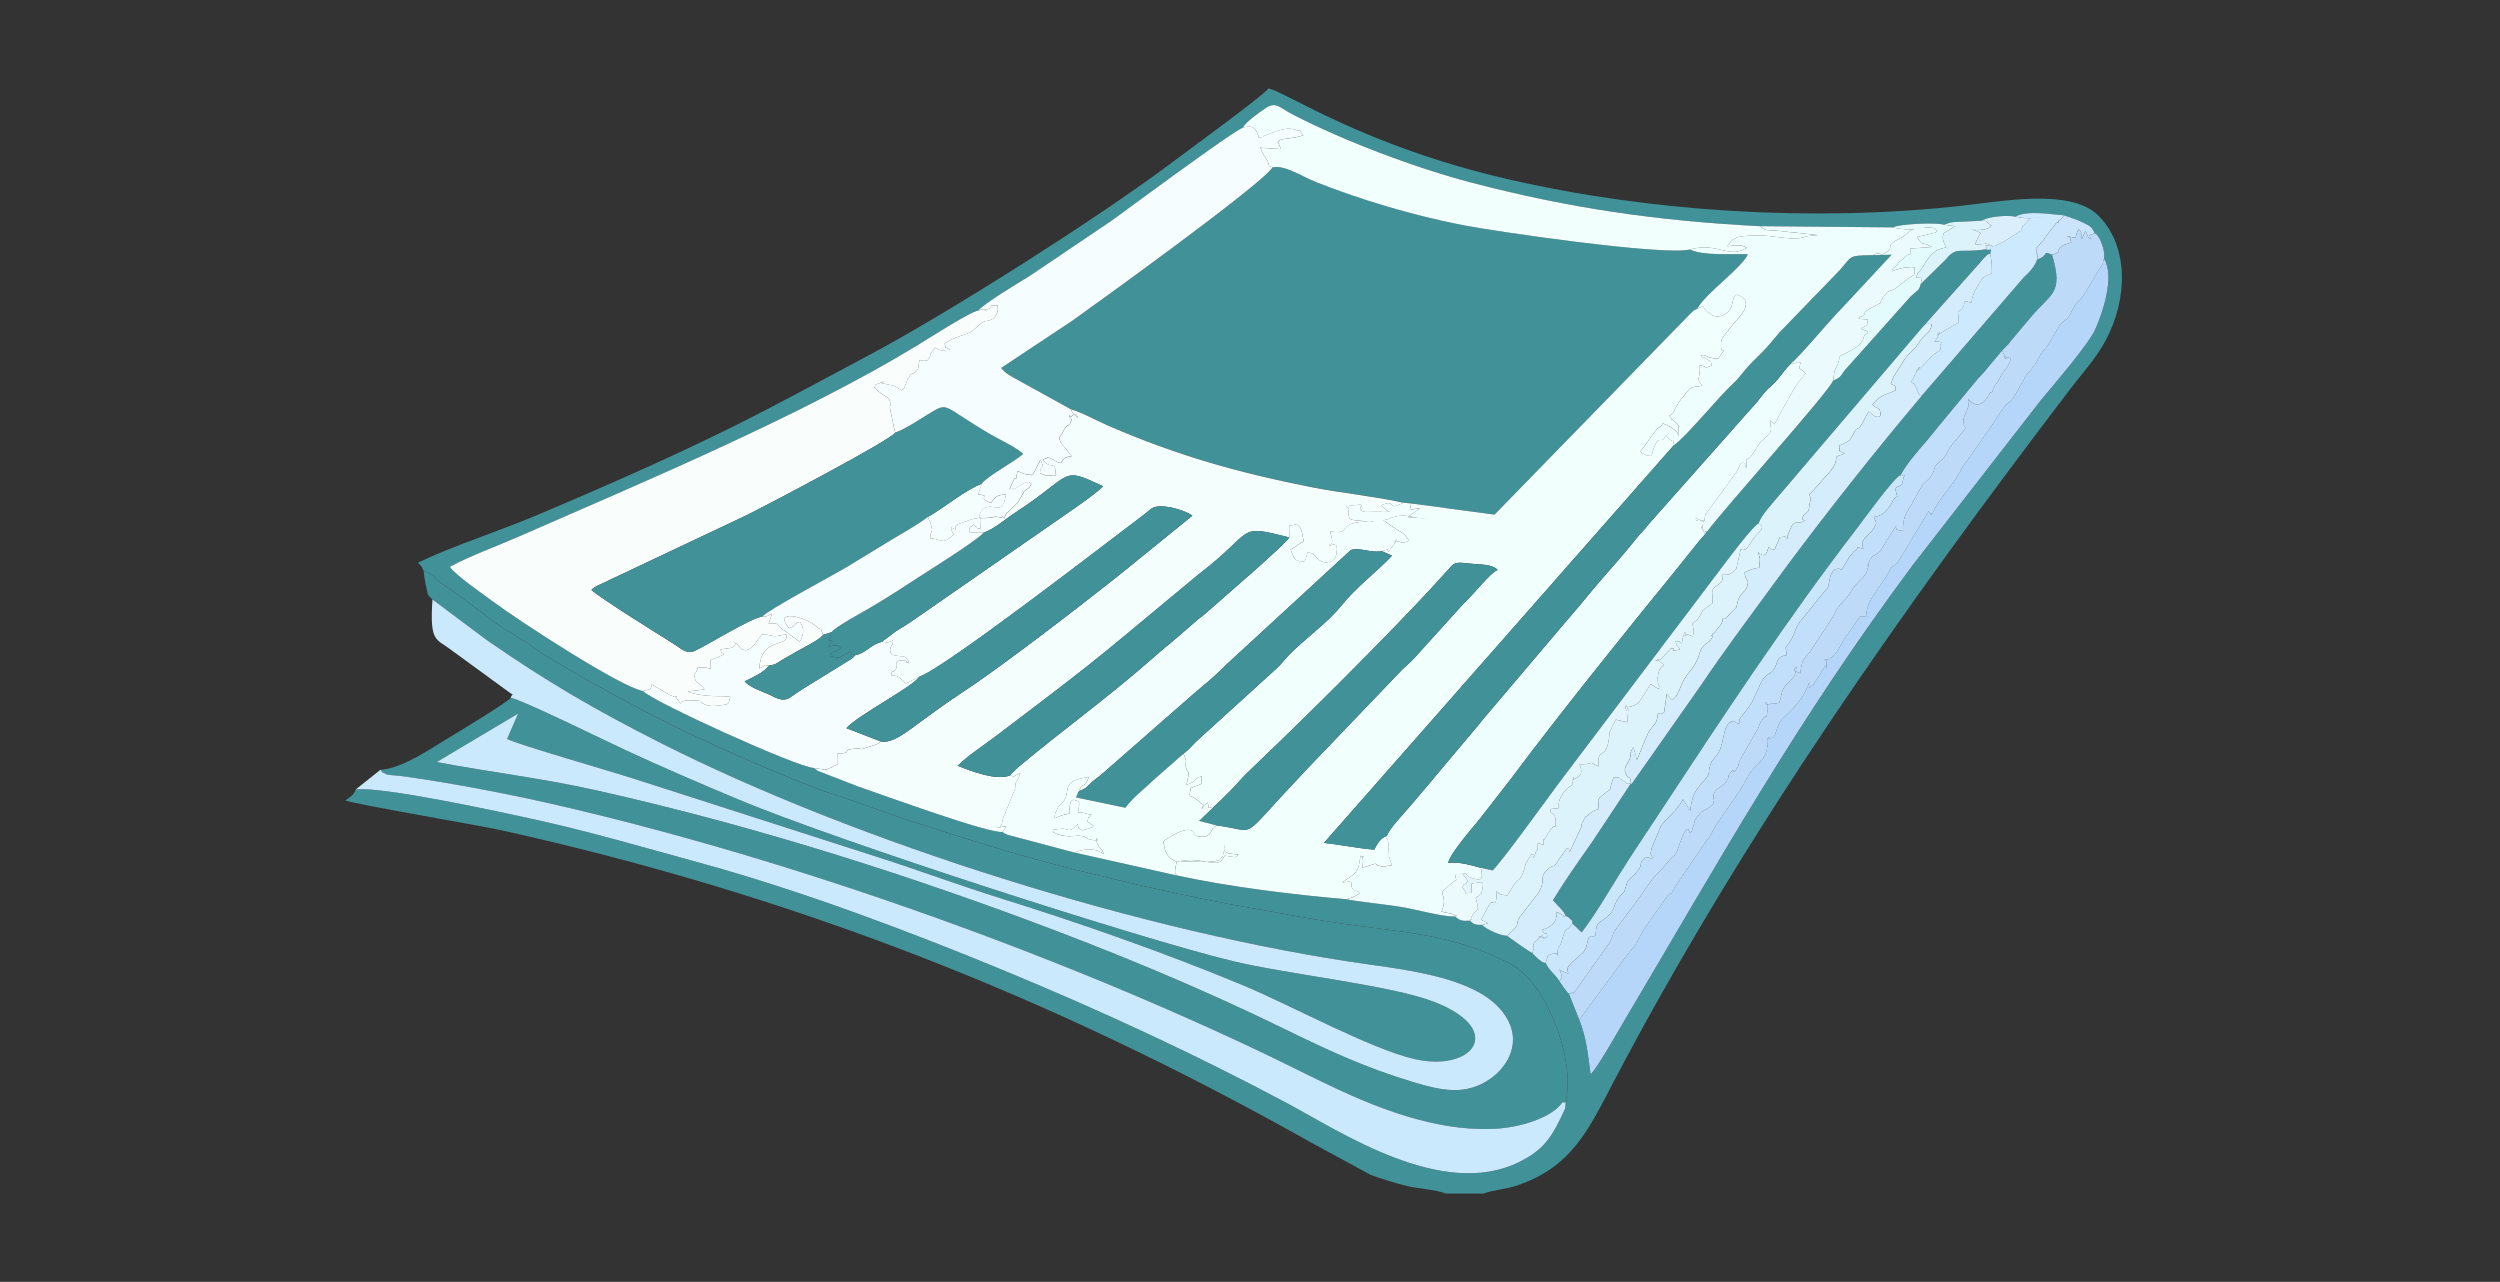
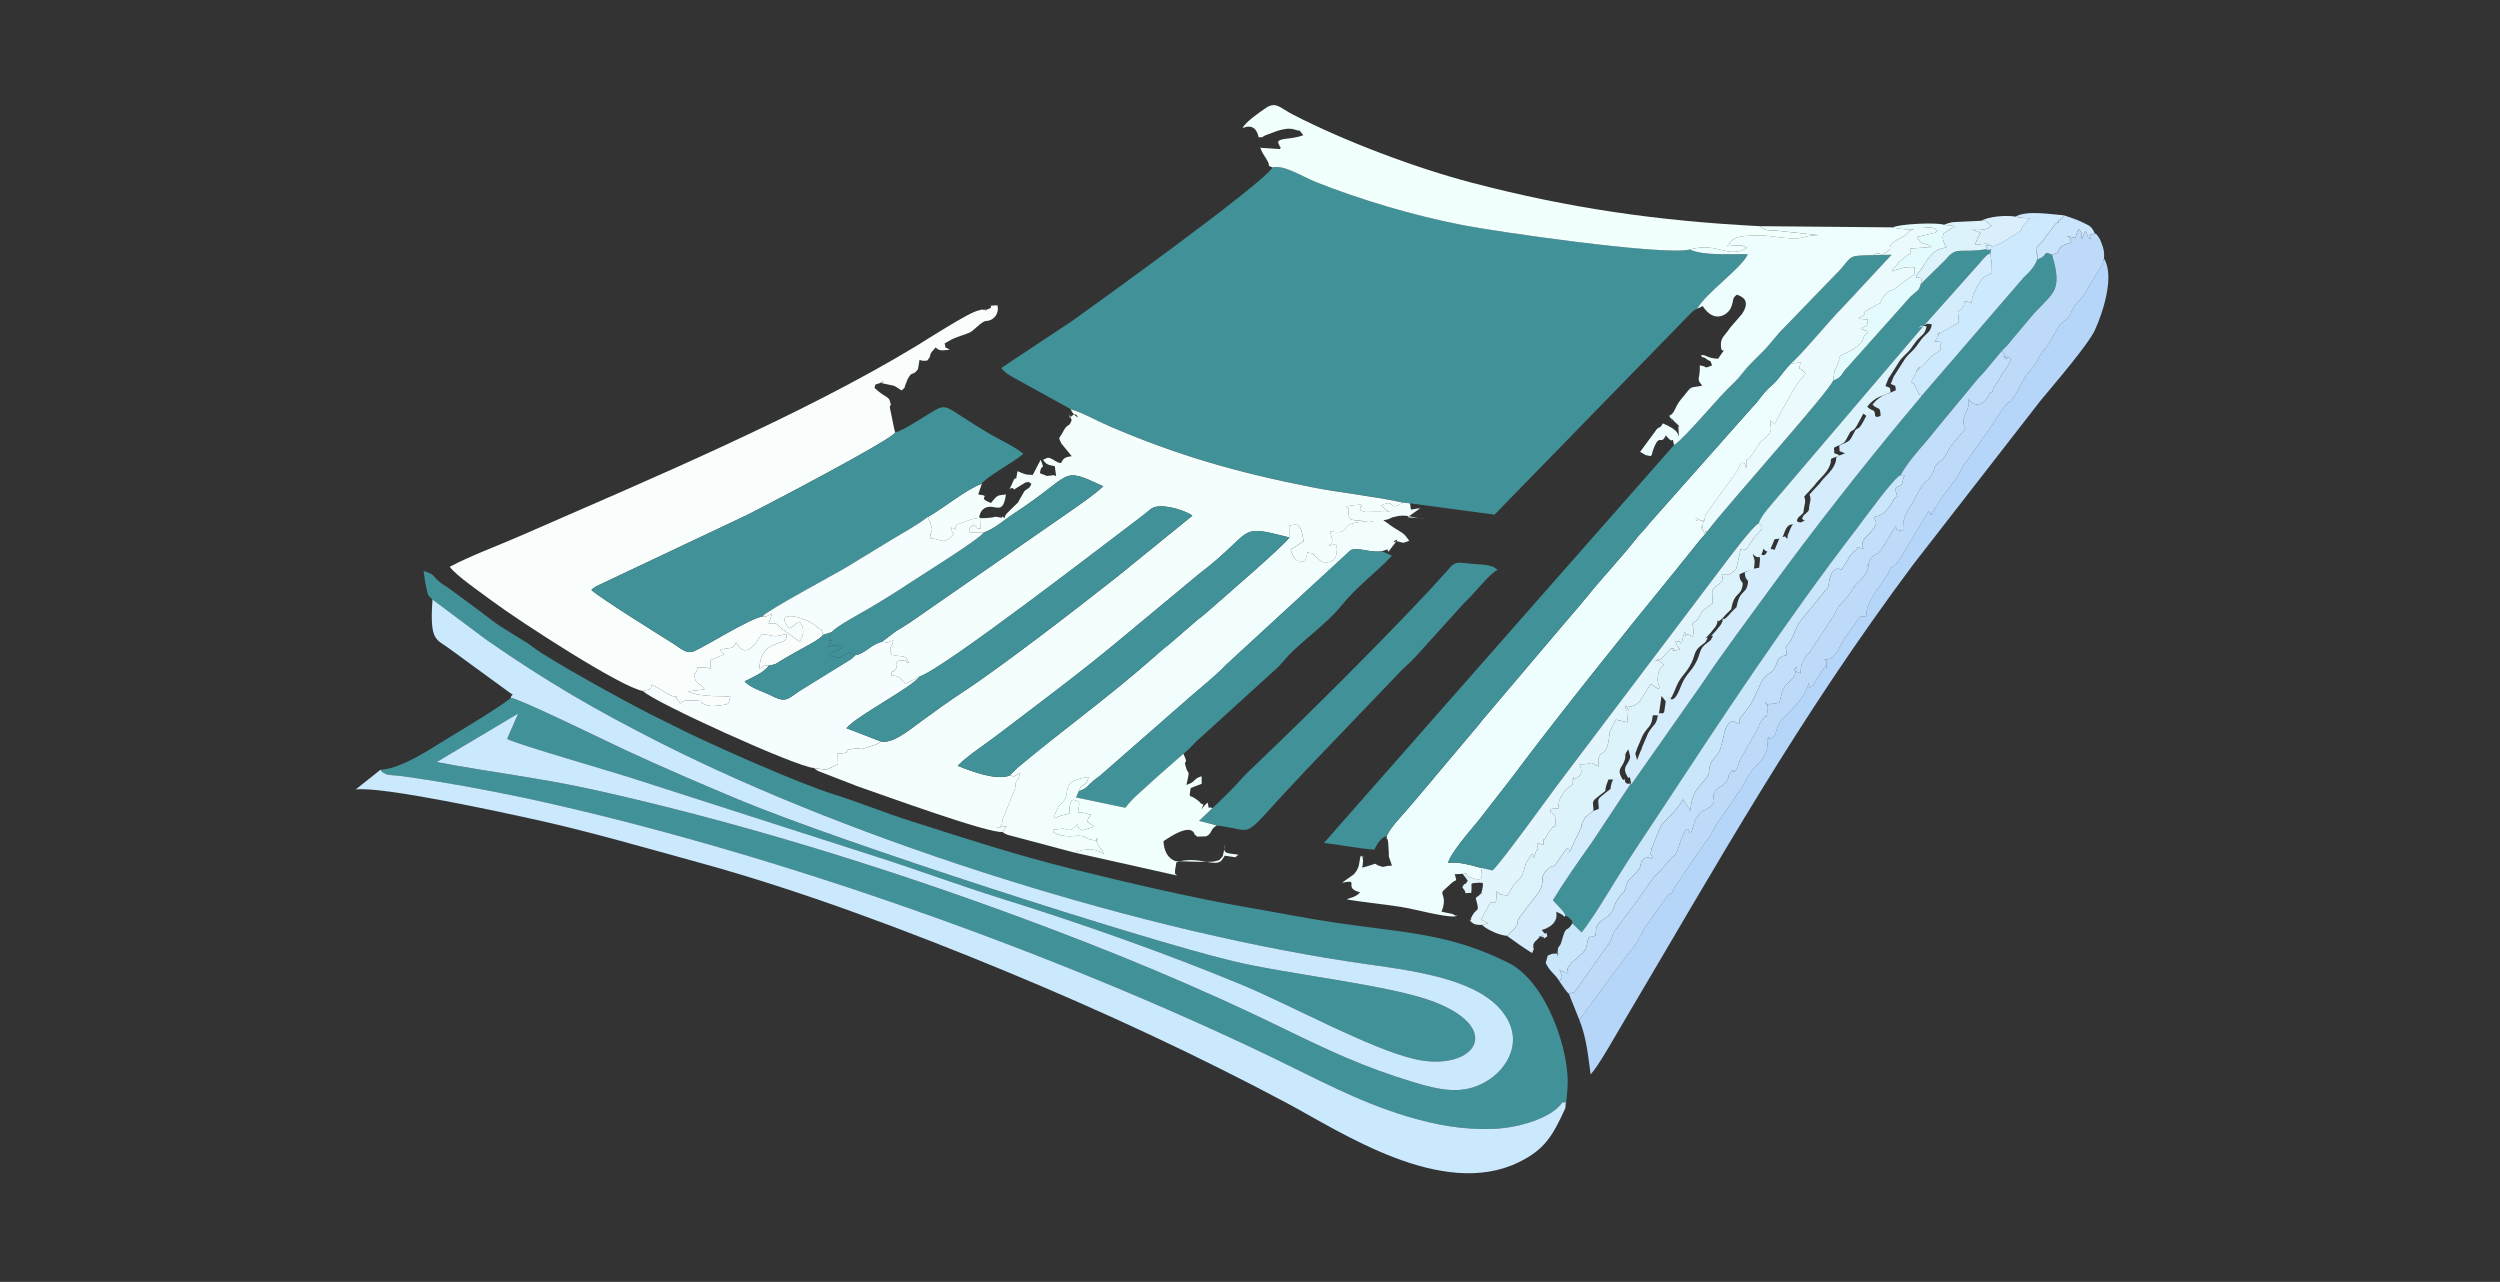
<svg xmlns="http://www.w3.org/2000/svg" xml:space="preserve" width="51.23mm" height="26.268mm" style="shape-rendering:geometricPrecision; text-rendering:geometricPrecision; image-rendering:optimizeQuality; fill-rule:evenodd; clip-rule:evenodd" viewBox="0 0 1657.26 849.74">
  <rect x="0" y="0" width="1657.26" height="849.74" fill="#333333" stroke="none" />
  <defs>
    <style type="text/css">  .fil0 {fill:none} .fil1 {fill:#419199} .fil10 {fill:#B5D6F9} .fil9 {fill:#BDDBF9} .fil12 {fill:#C1DEFA} .fil15 {fill:#C9E6FA} .fil19 {fill:#CAE4FC} .fil5 {fill:#CAE9FD} .fil17 {fill:#CDE9FD} .fil13 {fill:#D4ECFC} .fil20 {fill:#DAEEFC} .fil11 {fill:#DCF3FC} .fil16 {fill:#E2F4FC} .fil18 {fill:#E4FBFE} .fil14 {fill:#EBFAFC} .fil6 {fill:#EEFDFD} .fil2 {fill:#F1FFFD} .fil8 {fill:#F2FDFE} .fil3 {fill:#F4FEFC} .fil7 {fill:#F6FDFE} .fil4 {fill:#F9FEFD}  </style>
  </defs>
  <g id="Слой_x0020_1">
    <ellipse class="fil0" cx="828.63" cy="424.87" rx="828.63" ry="424.87" />
    <g id="_2153082230384">
      <path class="fil1" d="M843.6 110.96c-6.79,11.25 -119.82,92.46 -132.68,101.65l-47.21 31.33c3.2,3.95 6.98,5.71 11.23,8.05l34.73 19.16c8.44,2.5 16.7,7.39 25.2,11.06 45.68,19.73 85.71,31.06 135.43,40.83 19.34,3.8 41.49,5.91 59.94,10.14l4.45 0.47 56.05 7.5 129.72 -133.13c2.79,-2.62 1.79,-2.02 4.59,-3.36 6.03,-10.73 29.33,-26.71 33.61,-36.12 -10.97,-0.36 -29.84,1.17 -38.41,-3.17 -17.14,4.3 -128.78,-11.85 -150.94,-16.22 -32.71,-6.45 -66.52,-16.42 -96.94,-28.47 -8.59,-3.4 -21.2,-11.7 -28.77,-9.71z" />
      <path class="fil1" d="M286.69 397.42l35.77 26.73c39.18,27.21 71.58,46.19 115.93,68.61 129.72,65.56 321.87,126.08 469.13,146.61 34.87,4.86 73.95,10.78 89.58,32.83 12.93,18.24 2.06,35.15 -9.14,42.95 -16.07,11.18 -31.8,7.98 -50.32,2.44 -33.12,-9.92 -57.77,-21.6 -86.83,-35.79 -55.53,-27.12 -112.65,-50.78 -173.31,-73.21 -90.98,-33.65 -187.98,-63.72 -283.94,-85.04 -35.06,-7.79 -68.87,-11.68 -104.07,-18.37l54.03 -32.18 -7.35 16.88c7.37,3.78 68.6,21.37 82.16,25.75l164.16 52.77c26.73,8.58 54.53,18.91 81.31,27.25 52.8,16.43 109.27,36.38 159.62,57.27 32.49,13.49 84.73,42.34 114.34,49.16 38.21,8.81 60.73,-19.01 13.56,-37.69 -28.52,-11.3 -97.16,-18.33 -134.42,-27.33 -61.27,-14.81 -260.63,-79.14 -327.12,-106.95 -26.27,-10.99 -50.04,-21.21 -75.48,-33 -11.95,-5.54 -68.2,-33.19 -75.74,-34.55 -2.4,3.1 -34.7,22.71 -40.5,26.13 -10.48,6.18 -31.15,20.88 -45.82,21.59 2.26,2.94 -0.13,0.82 2.81,2.4 2.54,1.36 -0.56,0.28 3.36,1.05 1.46,0.28 5.19,0.41 7.28,0.69 30.56,4.18 67.32,11.1 96.8,17.76 157.56,35.6 337.14,99.74 480.61,168.69 29.07,13.97 57.5,29.64 90.14,39.36 18.18,5.42 36.34,8.85 56.13,8.17 17.87,-0.61 39.62,-7.41 46.49,-17.81 2.53,1.56 2.38,-3 1.7,4.28 0.32,-0.39 0.4,-1.05 0.49,-1.43l0.98 -11.06c2.29,-24.71 -13.72,-71.51 -39.09,-84.16 -38.94,-19.42 -68.13,-19.84 -113.12,-26.35 -19.89,-2.88 -40.4,-7.05 -59.83,-10.36 -33.81,-5.76 -80.56,-16.59 -114.8,-25.12 -39.32,-9.79 -69.41,-19.68 -107.61,-31.85 -18.65,-5.94 -35.07,-12.7 -52.26,-18.11 -23.51,-7.4 -76.86,-31.21 -97.8,-41.36l-23.54 -11.72c-16.06,-8.05 -67.28,-36.26 -77.93,-44.57 -4.05,-3.16 -6.12,-4.1 -10.35,-6.71 -19.12,-11.75 -14.67,-9.79 -31.47,-22.07l-14.59 -10.69c-1.59,-1.12 -3.5,-2.07 -5.08,-3.39 -5.77,-4.82 -2.22,-4.51 -10.74,-7.45 0.44,3.91 0.88,6.98 1.79,10.95 1.42,6.24 0.54,4.33 4.06,8.02z" />
-       <path class="fil1" d="M1046.92 676.01l-6.9 -17.23c-1.54,-1.14 -4.61,-5.74 -6.41,-8.44 -2.74,-4.88 -6.09,-5.91 -8.94,-11.98 -2.84,-0.77 -0.85,0.39 -4.29,-2.11 -1.8,-1.32 -2.56,-2.36 -4.68,-4.47 -2.58,-1.42 -5.23,-3.48 -8.07,-5.26l-8.72 -6.2c-4.53,-0.18 -13.12,-3.99 -16.37,-7.15 -4.5,-0.18 -5.14,-0.01 -8.24,-2.86 -4.71,0.23 -6.27,0.29 -9.8,-2.82 -8.61,0.29 -25.75,-4.76 -36,-6.38 -10.66,-1.69 -28.18,-3.48 -35.75,-4.98 -34.95,-2.91 -78.94,-8.38 -112.49,-15.73l-67.94 -15.23 -44.53 -11.84c-4.58,-2.17 -1.13,-0.37 -3.19,-1.87 -9.48,1.04 -78.1,-24.04 -95.68,-30.1l-26.55 -10.28c-1.7,-0.97 -1.87,-1.18 -2.81,-2 -10.67,-0.21 -107.71,-44.34 -113.25,-51.01 -14.17,-2.17 -82.22,-46.42 -99.59,-59.36 -6.39,-4.76 -24.75,-17.38 -28.53,-23 13.43,-7.21 31.39,-13.77 45.74,-20.05 83.96,-36.72 187.28,-80.06 263.75,-126.46 5.12,-3.11 35.62,-22.76 41.05,-23.39 2.98,-4.26 26.46,-18.28 33.87,-22.84l54.68 -36.89c3.62,-2.62 81.75,-60.41 86.45,-61.23 1.92,-4.01 11.26,-10.46 15.35,-13.23 6.74,-4.57 9.31,-0.2 17.73,4.16 34.24,17.75 81.99,35.71 119.3,45.44 63.9,16.66 121.79,25.18 190.79,28.72l87.89 0.8c4.31,-2.28 29.08,-3.45 33.91,-1.73l2.45 -0.9c0.41,-0.12 0.8,-0.26 1.26,-0.37 2.77,-0.67 -0.26,-0.05 2.61,-0.49l18.31 -0.88c4.77,-2.83 16.49,-3.93 22.78,-2.76 7.52,-4.25 22.82,-1.56 32.22,-0.83 4,1.5 7.39,2.29 11.56,4.32 5.64,2.75 6.46,2.72 8.7,7.5 0.92,0.62 0.61,-0.28 2.52,2.52 1.21,1.77 0.9,1.31 1.85,3.72 1.61,4.07 2.11,6.5 1.77,10.49 7.38,11.64 -0.87,36.28 -5.9,47.29 -4.59,10.04 -28.07,37.16 -36.15,46.98l-84.4 108.62c-77.06,103.36 -127.88,195.1 -192.74,304.51 -5.03,8.49 -15.62,27.52 -21.1,33.54 -1.76,-12.99 -2.78,-24.47 -7.51,-36.25zm-766.09 -297.56c8.52,2.94 4.97,2.63 10.74,7.45 1.58,1.32 3.48,2.27 5.08,3.39l14.59 10.69c16.8,12.28 12.35,10.32 31.47,22.07 4.23,2.6 6.3,3.55 10.35,6.71 10.64,8.31 61.86,36.53 77.93,44.57l23.54 11.72c20.94,10.14 74.29,33.95 97.8,41.36 17.18,5.42 33.61,12.18 52.26,18.11 38.2,12.17 68.28,22.06 107.61,31.85 34.24,8.53 80.99,19.36 114.8,25.12 19.43,3.31 39.94,7.48 59.83,10.36 44.98,6.51 74.18,6.94 113.12,26.35 25.37,12.65 41.37,59.45 39.09,84.16l-0.98 11.06c-0.09,0.38 -0.17,1.04 -0.49,1.43 -8.46,18.5 -13.73,27.27 -30.84,35.63 -50.9,24.86 -118.28,-20.41 -153.34,-39.08 -59.2,-31.54 -121.84,-60.75 -187.01,-87.69 -62.71,-25.92 -134.88,-53.25 -202.88,-71.87 -36,-9.85 -70.78,-20.11 -108.28,-28.44 -20.97,-4.66 -102.76,-22.45 -119.49,-20.01 -0.87,3.61 -4.24,5.31 -6.8,7.2 3.52,2.02 90.23,16.85 102.82,19.65 193.46,42.91 364.53,109.94 536.84,206.85l40.2 21.82c7.48,2.7 15.54,5.22 23.78,7.26 7.82,1.93 18.82,2.28 25.94,5.04l24.9 0c5.35,-2.14 15.22,-2.99 21.83,-5.2 37.17,-12.43 48.04,-37.71 65.12,-70.2 85.69,-162.94 191.26,-312.62 302.34,-458.36 8.23,-10.79 16.81,-19.88 23.17,-31.81 15.02,-28.17 15.13,-62.67 -4.78,-82.67 -18.49,-18.57 -64.83,-9.34 -92.86,-6.32 -97.26,10.47 -204.9,3.8 -298.69,-17.88 -94.27,-21.8 -144.89,-56.52 -158.6,-60.21 -3.23,4.7 -53.56,41.26 -61.88,47.57 -50.79,38.44 -152.42,102.34 -201.29,128.36 -23.95,12.76 -47.29,25.44 -71.76,38.13 -47.54,24.66 -100.97,48.13 -150.64,69.1 -24.6,10.39 -55.68,20.31 -78.42,31.32 3.01,2.84 1.91,1.41 3.88,5.43z" />
-       <path class="fil2" d="M1125.04 204.65c-2.8,1.34 -1.8,0.75 -4.59,3.36l-129.72 133.13 -56.05 -7.5c1.21,6.09 -0.92,3.79 6.8,3.23l-8.4 5.96 12.87 1.08c-10.87,-0.25 -12.6,-3.88 -22.48,-1.13 -2.09,0.58 -1.48,1.25 -6.4,2.06 1.28,0.84 2.94,2.14 4.97,3.56 1.46,1.03 0.94,0.7 2.52,1.69 5.54,3.46 5.99,3.08 9.65,8.37 -5.26,1.75 -2.85,1.48 -8.22,0.23 -6.06,2.8 3.31,-4.27 -1.11,1.11l-4.52 5.92c-1.32,-1.89 1.37,-2.09 -4.34,-0.38l6.74 3.02c-10.25,10.98 -23.29,20.27 -33.9,33.5 -9.01,11.23 -24.37,21.87 -34.85,32.79 -3.52,3.67 -4.33,5.42 -8.08,8.75l-53.18 48.33c-3.78,3.82 -3.98,4.5 -8.22,7.92 3.49,7.6 0.49,4.03 1.14,6.92 2.07,9.41 3.56,1.05 0.89,13.74 6.71,-2.3 4,-3.81 10.03,-5.77l0.09 5.01 -7.31 2.81c-1.35,7.14 -0.59,4.55 2.62,6.72 5.8,3.91 2.22,2.77 5.82,4.3 -2.48,6.35 -1.58,2.25 2.82,-1.41 1.28,6.06 -0.22,2.15 3.16,3.7 4.72,-4.26 6.9,-6.72 11.72,-11.4 4.63,-4.48 6.79,-7.63 10.9,-11.59 7.77,-7.49 14.47,-13.92 22.26,-21.43 28.6,-27.59 83.94,-82.83 110.21,-112.37 5.41,-6.08 4.85,-6.55 15.15,-5.33 7.67,0.91 14.47,0.11 18.82,4.22 -5.22,2.13 -14.12,14.27 -22.6,22.31l-32.14 35.53c-3.7,4.22 -7.58,6.89 -11.35,11.15l-55.13 57.56c-4.06,4.08 -6.98,7.45 -10.95,11.62 -40.54,42.66 -25.95,34.69 -54,31.24 -4.65,2.46 -3.02,5.62 -7.13,7.22l-6.09 0.2c-0,-0.05 0.16,-0.12 -0.1,-0.32l-1.33 -1.07c-2.61,-8.12 -16.9,1.89 -20.71,4.37 0.34,6.19 2.59,11.44 8.19,13.31 7.09,0.03 14.23,0.54 21.28,0.38 1.99,-0.05 3.66,0.03 5.53,-0.58 3.89,-1.28 1.02,0.37 3.01,-1.72 1.83,-1.92 1.04,-0.67 1.98,-4.57 0.47,-1.97 0.33,-2.91 0.48,-4.89 -1.33,7.35 2.1,5.68 10.38,7.29 -0.98,0.07 -0.32,-1.21 -3.14,1.45l-7.1 -1.05c-0.31,0.37 -0.53,0.93 -0.75,1.23 -0.22,0.29 -0.5,0.82 -0.77,1.14 -0.24,0.29 -0.49,0.7 -0.77,0.98 -4.49,4.42 -15.57,-3.48 -29.72,1l-0.95 5.45c0.42,7.34 -1.33,-0.21 1.33,3.38 33.55,7.35 77.55,12.82 112.49,15.73 1.42,-0.88 6.08,-1.28 8.86,-4.65 -12.06,-3.11 0.78,-8.95 -11.92,-6.4l7.73 -5.51c4.35,-4.66 3.27,-7.97 4.62,-12.36 3.75,2.93 0.49,-2.16 1.44,2.61 0.04,0.18 0.09,0.67 0.11,0.86l-0.16 1.65c0.01,0.15 -0.1,0.59 -0.07,0.72 0.27,1.66 -3.02,3.12 5.1,0.51 5.3,-1.7 1.85,-0.96 6.01,0.43 4.1,1.37 1.63,-0.04 8.27,-0.2l-2.09 -6.11c0.02,-0.34 0.02,-1.47 0.02,-1.89l-0.41 -7.01c-0.83,-6.3 -1.08,0.91 -0.96,-4.72 -4.57,1.62 -6.3,5.53 -8.33,9.16 -11.85,-0.96 -23.18,-3.45 -33.33,-4.45l232.06 -263.77c-1.72,-7.97 0.66,1.4 -5.45,-6.44 -3.44,7.45 -4.07,-2.52 -8.5,9.92 -1.19,3.34 0.2,1.61 -1.48,3.84 -5.86,-1.2 -1.59,0.04 -7.04,-2.82l11.12 -15.14c2.02,-1.75 2.11,-0.35 3.95,-3.71 11.16,4.58 9.83,7.87 10.62,8.45l-0.36 -6.77c-5.96,-8.5 5.38,6.24 -1.56,-1.78 -7.92,-9.15 1.25,4.84 -4.47,-4.98 3.95,-1.91 2.93,-4.62 7.59,-10.65 0.17,-0.23 0.44,-0.54 0.62,-0.76 0.18,-0.22 0.47,-0.52 0.65,-0.74 6.81,-8.29 3.67,-5.96 13.01,-7.78 -4.44,-5.36 -1.26,-3.55 -1.63,-13.44 5.98,0.69 1.69,2.65 8.13,0 -1.69,-4.64 -0.28,-1.68 -3.82,-4.33 -3.91,-2.93 -0.34,1.09 -3.67,-2.17 2.68,-1.45 4.08,1.96 11.5,2.06 8.02,-11.97 1.48,0.41 1.87,-9.91 0.14,-3.78 2.34,-5.54 4.23,-8.03 0.18,-0.25 0.43,-0.58 0.61,-0.83 0.18,-0.25 0.42,-0.59 0.6,-0.85 0.18,-0.26 0.41,-0.6 0.6,-0.86l7.94 -9.2c6.38,-9.59 -0.88,-11.77 -3.39,-12.79 -3.7,2.78 -1.65,3.55 -4.08,8.9 -1.85,4.08 -10.65,10.86 -18.56,-1.28l-3.71 1.72z" />
      <path class="fil3" d="M650.77 320.74c-9.86,3.3 -25.29,16.14 -35.65,21.92 0.56,1.94 1.41,3.34 1.59,3.89 2.45,7.7 0.25,3.19 -0.17,10.3 7.56,0.36 7.56,4.14 13.87,-0.78 4.15,-3.24 -0.82,-1.27 0.83,-7.21 -0.52,2.14 -1.84,-0.11 2.35,2.2 0.1,-2.78 -1.47,-2.64 5.91,-5.15 4.24,-1.45 4.25,-1.93 10.18,-2.66l0.2 7.19c-4.85,-0.94 -0.3,0.43 -3.31,-1.7 -3.46,-2.44 -1.31,-0.18 -0.92,-1.27 -3.75,3.54 -2.58,0.71 -2.8,5.63 0.39,0.06 0.89,-0.07 1.19,-0.09l7.84 0.16c7.63,-2.7 13.89,-8.6 20.45,-12.87 40.29,-26.24 29.82,-31.52 58.95,-17.96 -4.67,4.56 -12.39,9.92 -17.98,13.9l-109.79 76.18c-3.22,2.21 -5.97,3.74 -9.55,5.98l-8.27 6.24c-0.13,-0.26 -0.54,0.54 -0.8,0.82 5.32,0.33 -0.23,1.75 7.21,-0.98 -0.55,4.4 -1.44,2.81 -1.95,5.6l-0.09 1.42c0.01,0.16 0.22,0.64 0.25,0.76 0.03,0.15 0.37,1.05 0.4,0.85 0.03,-0.22 0.32,0.61 0.46,0.92 7.72,2 7.92,-0.72 11.59,5.01 -3.21,0.07 -1.24,0.54 -2.2,-1.4 -9.55,0.19 -4.51,2.15 -6.53,5.47 -0.08,0.14 -0.36,0.44 -0.45,0.59 -2.55,3.66 -1.77,-1.08 -2.87,3.96 7.07,0.43 5.36,2.58 9.86,5.47 0.4,-0.23 1.58,-0.87 1.92,-1.04l6.91 -3.5c16.26,-5.22 124.83,-89.27 149.38,-107.76 1.72,-1.29 3.01,-2.64 4.74,-3.8 5.49,-3.64 21.31,0.69 26.94,4.81l-49.63 40.25c-25.42,20.1 -76.75,59.75 -102.44,76.57 -8.93,5.84 -17.76,12.24 -26.44,18.55 -10.15,7.38 -20.25,16.09 -28.25,14.26 -0.89,1.91 -4.94,2.6 -10.17,4.42 -4.87,1.69 -0.51,-0.17 -6.78,0.4 -9.92,0.9 -0.55,3.12 -11.39,3.18l0.16 7.2 -7.29 3.37c-1.7,0.37 -5.43,-0.46 -8.65,-0.92 0.94,0.82 1.11,1.03 2.81,2l26.55 10.28c17.58,6.06 86.2,31.14 95.68,30.1l2.65 -3.88 -7.61 1.22c4.97,-0.66 2.15,1.36 4.52,-2.92l0.38 -1.8c0.06,-0.23 0.05,-0.68 0.11,-0.92l8.26 -20.42c0.38,-7.7 1.32,-2.59 3.42,-10.48 -7.43,4.25 -2.71,1.74 -7.18,1.87 -8.89,3.26 -24.55,-2.59 -34.29,-6.52 6.93,-7.01 17.67,-13.77 26.51,-20.53 27.45,-20.98 54.65,-41.06 80.78,-62.88l52.34 -43.46c38.48,-29.3 24.2,-33.65 60.2,-24.51l-0.08 -7.86c4.34,-0.21 7.45,-4.16 9.57,10.34 -3.09,1.96 -4.68,3.26 -8.61,5.64l1.34 3.43c0.03,0.07 0.1,0.38 0.14,0.45 3.1,6.47 3.76,0.19 4.17,4.57 4.4,-2.4 3.06,2.7 5.63,-6.72 8.19,2.34 1.18,-0.23 5.17,2.77 1.09,0.82 3.42,4.38 7.73,3.9 4.39,-0.49 5.75,-2.66 6.2,-5.77 1.04,-7.28 -0.7,-5.98 -5.02,-5.45 1.29,-1.69 3.89,-0.08 0.63,-9.22 5.81,0.36 7.88,1.59 11.12,-3.09 2.36,-3.4 12.63,-3.64 16.37,-3.46 1.06,0.05 -0.13,-0.55 1.47,0.28l-12.42 -1.21c-2.81,-0.32 -3.87,-0.55 -4.22,-4.32 -0.02,-0.2 -0.01,-0.69 -0.02,-0.89l0.25 -1.79c0.48,-2.44 -5.31,-1.82 2.43,-2.84 13.55,-1.79 -1.01,2.26 8.45,4.32 0.44,0.09 5.92,-0.1 6.82,-0.11 5.64,-0.1 4.17,0.46 10.76,-0.18 -2.38,0.68 -4.57,-1.7 -7.05,-4.08 11.34,-4.81 2.6,4.69 14.73,-1.73 -18.45,-4.22 -40.6,-6.33 -59.94,-10.14 -49.72,-9.78 -89.75,-21.1 -135.43,-40.83 -8.5,-3.67 -16.77,-8.56 -25.2,-11.06 2.03,4.29 3.93,4.7 5.02,5.69 -1.89,-4.41 -3.83,-1.21 -5.64,0.16 0.13,-0.11 -0.49,-4.79 1.04,0.6 0.63,2.2 0.39,-0.15 0.09,1.27l-0.64 1.57c-1.68,2.76 -1.67,-0.37 -5.48,6.75 -1.98,3.7 -2.72,2.18 -0.48,6.78l6.87 8.39c-10.18,0.92 -3.35,7.37 -11.4,2.91 -0.18,-0.1 -0.49,-0.44 -0.69,-0.54 -4.21,-2.21 -3.45,-1.37 -6.99,-0.01 2.27,3.13 2.92,3.27 7.82,4.23 1.42,10.36 0.91,5.18 -1.51,6.04 -0.31,0.11 -3.33,0.46 -3.73,0.4l-4.61 -1.75c0.72,-7.24 3.73,-0.89 0.46,-8.92l-5.17 10.01c-5.2,-0.06 -5.61,-0.55 -10.16,-2.49 -1.67,10.36 -0.41,1.1 -2.83,6.64 -4.77,10.91 -1.66,1.64 0.47,5.56l7.76 -4.74c4.6,-0.24 0.13,-1.25 3.82,0.99 -1.56,3.67 -2.15,2.48 -4.67,4.89l-3.59 6.22c-0.15,0.32 -0.27,0.71 -0.44,1.02l-6.56 6.43c-3.72,2.92 -1.74,6.15 -3.59,3.06 -0.16,-0.26 -0.55,0.58 -0.86,0.82 -6.86,-1.28 -2.41,-0.42 -8.06,0.03 -0.5,0.04 -3.1,0.27 -3.51,0.26 -5.87,-0.15 0.3,0.94 -3.45,-0.67 0.88,-3.37 1.99,-5.17 4.35,-6.25 6.31,-2.88 11.43,5.77 13.48,-8.77 -5.07,0.71 -5.4,-0.28 -9.86,5.62 -10.81,-3.97 1.62,-4.36 -8.52,-5.66l2.38 -6.95z" />
      <path class="fil4" d="M648.72 205.81c-5.42,0.63 -35.93,20.29 -41.05,23.39 -76.47,46.4 -179.79,89.74 -263.75,126.46 -14.35,6.28 -32.3,12.84 -45.74,20.05 3.78,5.62 22.14,18.24 28.53,23 17.38,12.94 85.42,57.19 99.59,59.36 4.76,-1.55 4.85,-0.12 5.87,-4.33l11.59 6.83c10.93,4.93 -1.25,-4.35 7.48,5.85 0.01,-0 -0.21,-2.68 8.41,-2.13 10.21,0.66 0.62,0.11 8.42,3.03 2.5,0.94 5.03,0.78 8.62,0.35 7.21,-0.85 5.79,-0.58 7.46,-5.73 -3.3,-1 -18.02,0.79 -28.3,-3.59l11.23 -1.35c-2.7,-4.26 -5.64,-3.45 -6.44,-7.4 -1.37,-6.73 -0.75,0.59 1.57,-5.81 0.09,-0.24 0.3,-0.92 0.3,-1.39 4.51,0.22 5.52,-0.12 8.45,0.84l0.07 -5.65c15.05,-6.08 6.35,-2.63 6.71,-7.04 6.71,-1.51 8.49,0.07 10.12,-4.55 1.35,0.69 5.47,12.48 15.17,-2.72 0.16,-0.24 0.42,-0.63 0.56,-0.85 0.14,-0.22 0.47,-0.66 0.58,-0.84 0.12,-0.18 0.37,-0.58 0.6,-0.84 5.89,-0.27 5.73,0.84 8.65,0.92 3.62,0.1 3.37,-0.97 8.24,-0.98 -0.66,3.47 -0.19,3.81 -4.42,5.16 -7.53,2.41 -13.2,5.41 -13.88,17.36 7.32,-4.03 1.95,-1.73 6.51,-2.13 5,-0.57 4.72,-1.37 9.66,-4.26 2.49,-1.46 6.12,-3.49 8.98,-5.12 5.1,-2.92 15.2,-7.86 17.11,-10.89 -2.83,-7.22 0.47,-1.14 -4.55,-5.61 -7.5,-6.67 -28.86,-11.62 -17.99,1.25 5.89,-2.42 1.49,-1.84 7.04,-4.28 2.52,2.91 3.53,7.72 -0.01,13.25l-10.1 -7.41c-0.27,-0.16 -0.65,-0.37 -0.91,-0.54 -0.25,-0.17 -0.58,-0.45 -0.81,-0.63 -5.1,-3.96 -1.18,-3.51 -8.79,-3.46l2.3 -6.64c-5.05,2.45 -2.34,1.63 -6.47,1.99 -7.49,0.83 -35.97,18.69 -44.88,22.79 -5.2,2.39 -8.62,-1.4 -13.88,-4.71 -10.13,-6.38 -47.96,-29.86 -54.52,-35.7 0.74,-0.79 0.6,-0.83 2.35,-1.92 1.09,-0.68 1.37,-0.81 2.78,-1.46l98.53 -46.58c13.1,-6.58 94.58,-49.23 97.8,-54.43 -0.14,-0.22 -0.24,-0.6 -0.27,-0.73 -0.04,-0.12 -0.22,-0.59 -0.26,-0.75l-3.07 -14.94c-0.1,-4.61 1.84,2.29 -0.04,-4.58 -0.83,-3.06 -3.95,-2.55 -10.2,-8.69 1.12,-1.81 -1.15,-1.78 3.61,-3.07 6.79,-1.84 -2.79,-0.55 1.74,0.15l7.36 1.54c0.29,0.11 0.65,0.29 0.92,0.42 1.04,0.48 0.38,0.26 2.56,1.62l1.88 1.14c3.65,-3.51 1.14,-0.9 2.46,-3.72l1.5 -3.84c3.51,-6.32 3.01,-1.19 6.86,-6.65l0.98 -6.01c3.06,0.77 1.9,0.61 5.1,0.44 3.4,-4.22 0.78,-2.4 2.96,-5.72l2.67 -3.05c2.53,2.86 5.23,1.83 9.36,1.54 -4.66,-2.99 -1.86,0.82 -3.46,-4.1 0.27,-0.19 0.66,-0.43 0.83,-0.53l4.31 -2.41c2.06,-0.97 4.68,-1.83 6.07,-2.33 6.08,-2.17 5.83,-1.76 10.02,-5.59 6.55,-5.97 5.96,-3.11 9.55,-4.89 4.66,-2.3 5,-7.32 4.18,-9.6 -8.45,0.27 -1.44,0.6 -5.34,2.19 -8.17,3.34 2.66,-0.14 -3.46,0.8 -1.51,0.24 0.39,-0.86 -3.63,0.46z" />
      <path class="fil5" d="M338.56 462.54c7.54,1.36 63.79,29.01 75.74,34.55 25.44,11.79 49.21,22.01 75.48,33 66.5,27.81 265.85,92.14 327.12,106.95 37.26,9 105.9,16.03 134.42,27.33 47.17,18.68 24.64,46.5 -13.56,37.69 -29.61,-6.82 -81.85,-35.67 -114.34,-49.16 -50.35,-20.89 -106.82,-40.84 -159.62,-57.27 -26.79,-8.34 -54.58,-18.68 -81.31,-27.25l-164.16 -52.77c-13.56,-4.37 -74.79,-21.97 -82.16,-25.75l7.35 -16.88 -54.03 32.18c35.2,6.69 69.01,10.58 104.07,18.37 95.97,21.32 192.97,51.39 283.94,85.04 60.66,22.44 117.78,46.09 173.31,73.21 29.05,14.19 53.7,25.87 86.83,35.79 18.52,5.54 34.25,8.74 50.32,-2.44 11.2,-7.79 22.07,-24.71 9.14,-42.95 -15.63,-22.05 -54.72,-27.97 -89.58,-32.83 -147.26,-20.53 -339.41,-81.05 -469.13,-146.61 -44.35,-22.41 -76.75,-41.39 -115.93,-68.61l-35.77 -26.73c-1.93,27.92 2.27,25.93 11.4,32.72l38.43 28.05c5.49,4.1 2.95,0.68 2.04,4.35z" />
      <path class="fil1" d="M593.54 286.72c-3.23,5.2 -84.7,47.85 -97.8,54.43l-98.53 46.58c-1.4,0.66 -1.69,0.79 -2.78,1.46 -1.75,1.09 -1.61,1.13 -2.35,1.92 6.56,5.84 44.4,29.32 54.52,35.7 5.25,3.31 8.67,7.1 13.88,4.71 8.91,-4.09 37.39,-21.96 44.88,-22.79 3.36,-4.26 47.5,-27.69 56.01,-32.84 9.38,-5.68 17.8,-10.81 27.13,-16.55 8.32,-5.11 18.4,-10.4 26.63,-16.7 10.36,-5.78 25.79,-18.62 35.65,-21.92 2.45,-4.29 21.34,-14.41 27.52,-19.78 -3.2,-3.61 -16.99,-10.26 -21.29,-12.78 -33.66,-19.69 -27.46,-22.11 -41.82,-13.49 -6.16,3.7 -14.83,9.67 -21.65,12.04z" />
      <path class="fil6" d="M919.3 554.1c-0.12,5.63 0.13,-1.58 0.96,4.72l0.41 7.01c0,0.42 0,1.55 -0.02,1.89l2.09 6.11c-6.65,0.16 -4.18,1.57 -8.27,0.2 -4.16,-1.39 -0.71,-2.13 -6.01,-0.43 -8.12,2.6 -4.83,1.15 -5.1,-0.51 -0.02,-0.14 0.08,-0.57 0.07,-0.72l0.16 -1.65c-0.03,-0.2 -0.08,-0.68 -0.11,-0.86 -0.95,-4.77 2.32,0.32 -1.44,-2.61 -1.35,4.39 -0.27,7.71 -4.62,12.36l-7.73 5.51c12.7,-2.55 -0.14,3.29 11.92,6.4 -2.78,3.37 -7.44,3.77 -8.86,4.65 7.57,1.5 25.09,3.29 35.75,4.98 10.26,1.62 27.4,6.66 36,6.38 3.08,-0.95 0.19,-0.55 0.16,-0.59 -0.06,-0.08 -1.23,-0.86 -1.48,-0.95 -0.12,-0.04 -0.5,-0.14 -0.64,-0.18 -0.17,-0.05 -0.57,-0.12 -0.77,-0.17 -0.24,-0.06 -0.64,-0.13 -0.91,-0.19 -0.33,-0.07 -0.74,-0.15 -1.09,-0.22 -0.41,-0.09 -0.87,-0.17 -1.28,-0.26 -0.44,-0.09 -2.46,-0.53 -2.91,-0.65 0.12,-0.45 0.96,-2.5 1.04,-2.85 1.84,-7.28 -1.56,-8.46 -0.17,-10.62 0.07,-0.1 0.31,-0.41 0.4,-0.52l4.74 -4.33c4.4,-4.3 4.27,-0.06 2.81,-6.52l5.26 -0.2c4.89,-0.74 -0.28,0.6 6.55,2.92 6.87,2.34 6.71,-0.74 5.5,-6.88 -6.3,-1.79 -15.05,-4.25 -21.72,-3.32 1.48,-6.42 15.44,-22.31 20.76,-28.85l21.57 -27.75c29.39,-39.5 77.29,-99.15 108.18,-136.94l16.34 -20.33c2.02,-2.58 3.22,-3.28 4.89,-5.74 -3.56,-1.23 1.12,6.2 -4.28,-3.48 1.56,0.71 0.46,4.46 1.77,-3.94 -5.75,-1.05 -4.62,1.42 -5.04,-1.71 9.01,5.3 3.89,0.46 7.31,-3.29l20.2 -27.88c1.35,-2.71 1.87,-5.41 3.41,-5.18 0.06,0.01 1.34,-1.44 2.46,3.66 0.94,-11.72 -1.21,-1.23 4.56,-10.02 8.08,-12.3 2.19,-4.4 9.77,-11.92 3.2,-3.19 1.91,-4.45 1.53,-10l2.2 1.85c1.01,0.29 -0.54,3.3 3.52,-4.64l8.89 -15.8c0.3,-0.45 1.39,-2.53 2.62,-4.42 2.62,-4.01 4.09,-4.93 6.23,-8.13 -4.72,-5.1 -4.72,-1.15 -3.23,-6.98l-6.31 0.31c-3.52,3.55 -5.35,6.25 -8.51,10.16 -3.18,3.93 -5.83,5.47 -9.07,9.18 -3.13,3.58 -4.83,6.63 -8.33,10.03l-68.18 76.9c-3.13,4.22 -5.37,5.87 -8.48,9.82 -10.62,13.51 -22.08,25.41 -32.97,38.89 -5.72,7.08 -11.11,12.98 -16.8,19.83l-49.76 58.68c-3.25,3.7 -4.29,5.44 -8.29,10.02l-25.13 29.86c-5.72,7.05 -11.07,13.02 -16.75,19.85 -4.83,5.81 -13.44,14.34 -15.76,20.1z" />
      <path class="fil5" d="M235.72 523.38c16.72,-2.45 98.52,15.35 119.49,20.01 37.5,8.34 72.28,18.59 108.28,28.44 68,18.62 140.17,45.95 202.88,71.87 65.17,26.94 127.82,56.15 187.01,87.69 35.06,18.68 102.44,63.94 153.34,39.08 17.11,-8.35 22.38,-17.13 30.84,-35.63 0.68,-7.28 0.82,-2.72 -1.7,-4.28 -6.86,10.4 -28.62,17.19 -46.49,17.81 -19.79,0.68 -37.95,-2.75 -56.13,-8.17 -32.64,-9.72 -61.07,-25.38 -90.14,-39.36 -143.47,-68.95 -323.05,-133.09 -480.61,-168.69 -29.48,-6.66 -66.24,-13.58 -96.8,-17.76 -2.09,-0.28 -5.82,-0.41 -7.28,-0.69 -3.91,-0.77 -0.82,0.31 -3.36,-1.05 -2.94,-1.58 -0.55,0.54 -2.81,-2.4l-16.51 13.13z" />
-       <path class="fil7" d="M648.72 205.81c4.02,-1.31 2.12,-0.22 3.63,-0.46 6.12,-0.94 -4.71,2.55 3.46,-0.8 3.9,-1.59 -3.11,-1.92 5.34,-2.19 0.82,2.29 0.48,7.3 -4.18,9.6 -3.59,1.78 -3,-1.09 -9.55,4.89 -4.19,3.82 -3.93,3.42 -10.02,5.59 -1.39,0.5 -4.01,1.36 -6.07,2.33l-4.31 2.41c-0.17,0.1 -0.56,0.34 -0.83,0.53 1.6,4.91 -1.2,1.11 3.46,4.1 -4.13,0.3 -6.83,1.32 -9.36,-1.54l-2.67 3.05c-2.18,3.32 0.44,1.5 -2.96,5.72 -3.2,0.17 -2.04,0.33 -5.1,-0.44l-0.98 6.01c-3.85,5.47 -3.35,0.34 -6.86,6.65l-1.5 3.84c-1.32,2.82 1.19,0.22 -2.46,3.72l-1.88 -1.14c-2.19,-1.36 -1.53,-1.14 -2.56,-1.62 -0.27,-0.13 -0.62,-0.31 -0.92,-0.42l-7.36 -1.54c-4.53,-0.7 5.05,-1.98 -1.74,-0.15 -4.76,1.29 -2.49,1.26 -3.61,3.07 6.25,6.14 9.37,5.64 10.2,8.69 1.87,6.86 -0.06,-0.04 0.04,4.58l3.07 14.94c0.04,0.16 0.22,0.63 0.26,0.75 0.04,0.13 0.14,0.51 0.27,0.73 6.82,-2.37 15.49,-8.34 21.65,-12.04 14.36,-8.62 8.16,-6.19 41.82,13.49 4.29,2.51 18.09,9.17 21.29,12.78 -6.18,5.37 -25.07,15.49 -27.52,19.78l-2.38 6.95c10.14,1.31 -2.29,1.69 8.52,5.66 4.46,-5.9 4.79,-4.91 9.86,-5.62 -2.06,14.54 -7.18,5.88 -13.48,8.77 -2.36,1.08 -3.47,2.88 -4.35,6.25 3.75,1.62 -2.42,0.52 3.45,0.67 0.41,0.01 3.01,-0.21 3.51,-0.26 5.65,-0.45 1.2,-1.31 8.06,-0.03 0.31,-0.25 0.71,-1.09 0.86,-0.82 1.85,3.09 -0.13,-0.14 3.59,-3.06l6.56 -6.43c0.16,-0.31 0.29,-0.7 0.44,-1.02l3.59 -6.22c2.52,-2.42 3.11,-1.23 4.67,-4.89 -3.69,-2.24 0.78,-1.23 -3.82,-0.99l-7.76 4.74c-2.13,-3.92 -5.24,5.35 -0.47,-5.56 2.42,-5.53 1.16,3.72 2.83,-6.64 4.55,1.95 4.97,2.43 10.16,2.49l5.17 -10.01c3.27,8.03 0.27,1.68 -0.46,8.92l4.61 1.75c0.4,0.05 3.42,-0.3 3.73,-0.4 2.43,-0.86 2.94,4.32 1.51,-6.04 -4.9,-0.95 -5.55,-1.09 -7.82,-4.23 3.54,-1.36 2.78,-2.2 6.99,0.01 0.2,0.1 0.51,0.44 0.69,0.54 8.04,4.46 1.22,-1.99 11.4,-2.91l-6.87 -8.39c-2.24,-4.6 -1.49,-3.08 0.48,-6.78 3.81,-7.13 3.8,-4 5.48,-6.75l0.64 -1.57c0.3,-1.42 0.54,0.93 -0.09,-1.27 -1.54,-5.39 -0.92,-0.71 -1.04,-0.6 1.81,-1.37 3.75,-4.56 5.64,-0.16 -1.1,-0.99 -3,-1.39 -5.02,-5.69l-34.73 -19.16c-4.24,-2.35 -8.03,-4.1 -11.23,-8.05l47.21 -31.33c12.86,-9.19 125.89,-90.4 132.68,-101.65 -4.74,-1.92 -0.16,0.53 -4.67,-6.54 -0.12,-0.18 -0.38,-0.49 -0.49,-0.66l-1.7 -2.81c-3.56,-7.73 0.9,0.43 -0.9,-3l12.67 0.84c1.47,-3.94 0.45,0.65 -0.37,-2.37 -2.03,-7.48 -0.26,3.88 -0.75,-1.82 -0.3,-3.53 8.32,-1.86 16.61,-4.97 -4.71,-5.49 0.7,-1.53 -5.56,-3.72 -4.24,-1.49 -9.43,0.1 -12.09,0.97 -1.21,0.39 -4,1.5 -6.22,2.32 -6.3,2.33 0.54,1.29 -5.7,1.85 -1.35,-5.8 -4.36,-8.73 -10.7,-6.22 -4.71,0.82 -82.83,58.6 -86.45,61.23l-54.68 36.89c-7.4,4.55 -30.89,18.58 -33.87,22.84z" />
      <path class="fil1" d="M1350.43 172.08c-1.54,4.59 -4.99,8.23 -8.93,11.9l-67.46 78.27 -12.53 14.99c-28.74,34.7 -60.24,74.85 -86.45,110.78 -16.12,22.09 -31.89,43.06 -47.09,65.63l-46.59 66.36 -0.22 -0.7 -25.91 39.1c-8.91,12.61 -18.39,26.1 -25.85,38.38 3.34,3.79 7.11,6.91 8.39,10.21 1.83,1.12 1.46,0.4 2.81,1.85 2.55,2.74 1.07,0.02 1.77,3.24l6.18 5.98c8.96,-11.7 17.16,-25.91 25.04,-38.52 8.53,-13.66 16.41,-25.26 25.59,-39.21 42.9,-65.16 85,-129.23 132.13,-190.49 2.19,-2.84 24.77,-34.06 28.54,-34.82 4.06,-7.74 11.39,-15.95 17.01,-22.44 3.33,-3.85 4.33,-5.47 8.24,-10.09l24.88 -30.09c2.17,-2.81 2.14,-2.28 4.69,-5.14l12.39 -14.8c3.19,-3.37 3.56,-3.18 6.48,-7.16l11.62 -13.78c14.3,-17.59 23.03,-16.02 15.15,-42.64 -6.87,-3.09 -1.51,0.17 -9.87,3.18z" />
      <path class="fil1" d="M1273.28 188.33c-1.32,4.9 -1.83,3.78 -6.61,8.16l-43.85 49.12c-2.62,3.58 -2.64,4.82 -7.64,6.69 -2.41,7.16 -71.26,83.66 -83.46,100.05 -1.67,2.47 -2.87,3.16 -4.89,5.74l-16.34 20.33c-30.89,37.79 -78.79,97.44 -108.18,136.94l-21.57 27.75c-5.33,6.54 -19.28,22.43 -20.76,28.85 6.67,-0.93 15.41,1.53 21.72,3.32l7.67 1.76c4.73,-3.83 37.39,-49.06 43.77,-57.63l109.15 -144.43c3.39,-4.46 19.97,-26.68 23.46,-27.95 1.84,-5.61 8.65,-12.57 12.73,-17.58l96.62 -113.36 37.76 -42.39c0.83,-1.03 1.83,-2.27 2.69,-3.06 2.91,-2.67 0.34,-0.87 3.82,-2.73 0.75,-5.27 1.64,-1.02 -3.16,-2.61 -16.91,2.71 -19.12,-2.24 -26.25,6.64l-16.68 16.41z" />
      <path class="fil1" d="M1109.7 295.04l-232.06 263.77c10.14,1.01 21.48,3.49 33.33,4.45 2.03,-3.64 3.77,-7.54 8.33,-9.16 2.32,-5.76 10.93,-14.29 15.76,-20.1 5.68,-6.83 11.03,-12.8 16.75,-19.85l25.13 -29.86c4,-4.57 5.04,-6.32 8.29,-10.02l49.76 -58.68c5.69,-6.85 11.08,-12.75 16.8,-19.83 10.89,-13.49 22.35,-25.39 32.97,-38.89 3.11,-3.95 5.35,-5.6 8.48,-9.82l68.18 -76.9c3.5,-3.4 5.2,-6.45 8.33,-10.03 3.24,-3.71 5.89,-5.25 9.07,-9.18 3.16,-3.91 4.99,-6.62 8.51,-10.16 4.45,-2.82 27.83,-31.01 33.65,-36.47l32.98 -35.43 -12.48 0.3c-16.76,0.33 -13.31,0.26 -21.85,9.87l-40.16 41.5c-2.7,3.14 -4.43,5.3 -7.11,8.43 -5.27,6.17 -10.56,10.2 -15.79,16.6 -2.67,3.27 -4.82,6.12 -7.96,8.98 -9.43,8.58 -31.37,35.71 -38.9,40.5z" />
      <path class="fil8" d="M854.67 356.24c-1.35,3.55 -44.21,40.46 -56.24,51.01 -2.43,2.12 -3.78,2.74 -6.26,5.06l-16.61 14.35c-3.56,2.68 -8.2,6.79 -11.47,9.68 -30.09,26.51 -60.56,48.19 -89.47,72.51l-5.48 5.3c4.48,-0.13 -0.24,2.38 7.18,-1.87 -2.11,7.89 -3.04,2.78 -3.42,10.48l-8.26 20.42c-0.06,0.24 -0.05,0.68 -0.11,0.92l-0.38 1.8c-2.36,4.28 0.45,2.26 -4.52,2.92l7.61 -1.22 -2.65 3.88c2.06,1.51 -1.38,-0.29 3.19,1.87l44.53 11.84c6.47,-2.78 14.41,-3.12 19.43,1.09 -1.42,-4.16 -1.42,-2.39 -3.65,-5.8l-1.32 -2.91c0.17,-3.98 0.57,-0.6 0.91,-0.52 -9.07,0.04 -5.74,-2.96 -12.92,-3.02 -3.09,-0.03 -9.24,1.54 -16.59,-2.29 2.48,-2.62 -3.77,-1.15 4.34,-2.23 6.63,-0.89 4.45,3.01 10.43,-1.49 0.19,-0.15 0.6,-0.36 0.74,-0.85 0.14,-0.5 0.43,-0.63 0.69,-0.91 0.97,4.35 0.08,2.09 3.14,4.22l7.98 -2.5 -4.78 -3.29c2.53,-7.42 -0.37,0.31 2.75,-4.55 -5.08,-0.88 -2.9,-1.41 -8.76,-1.56 -0.09,-2.72 2.45,-8.04 -1.47,-7.73 0,0 -4.62,-4 -4.26,8.2 -1.98,1.24 -3.99,0.42 -9.79,3.45 0,-3.81 0.37,-2.66 0.76,-4.22l1.88 -3.99c0.13,-0.13 0.49,-0.38 0.64,-0.51 0.15,-0.14 0.54,-0.36 0.71,-0.5 8.82,-7.74 -2.7,-15.28 18.56,-18.17 -2.61,8.18 -4.13,2.69 -6.61,9.44 4.71,-1.82 4.31,-1.87 7.95,-5.34 3.03,-2.89 3.07,-2.58 6.19,-4.99l60.11 -52.61c8.23,-7.19 15.65,-12.84 23.83,-21.27l82.3 -75.75c5.8,-1.9 13.04,2.09 20.52,0.79 5.71,-1.7 3.03,-1.51 4.34,0.38l4.52 -5.92c4.42,-5.39 -4.94,1.69 1.11,-1.11 5.37,1.25 2.96,1.51 8.22,-0.23 -3.66,-5.29 -4.11,-4.91 -9.65,-8.37 -1.59,-1 -1.06,-0.66 -2.52,-1.69 -2.03,-1.43 -3.68,-2.72 -4.97,-3.56 4.92,-0.82 4.31,-1.48 6.4,-2.06 9.88,-2.75 11.61,0.87 22.48,1.13l-12.87 -1.08 8.4 -5.96c-7.73,0.57 -5.59,2.86 -6.8,-3.23l-4.45 -0.47c-12.13,6.42 -3.39,-3.08 -14.73,1.73 2.48,2.38 4.67,4.76 7.05,4.08 -6.59,0.64 -5.11,0.08 -10.76,0.18 -0.9,0.02 -6.38,0.21 -6.82,0.11 -9.46,-2.05 5.1,-6.11 -8.45,-4.32 -7.74,1.02 -1.95,0.39 -2.43,2.84l-0.25 1.79c0.01,0.2 0,0.69 0.02,0.89 0.35,3.77 1.41,4 4.22,4.32l12.42 1.21c-1.6,-0.83 -0.4,-0.23 -1.47,-0.28 -3.75,-0.17 -14.02,0.07 -16.37,3.46 -3.24,4.68 -5.31,3.45 -11.12,3.09 3.27,9.15 0.67,7.53 -0.63,9.22 4.32,-0.53 6.06,-1.82 5.02,5.45 -0.45,3.11 -1.81,5.29 -6.2,5.77 -4.31,0.48 -6.64,-3.08 -7.73,-3.9 -3.99,-3.01 3.02,-0.43 -5.17,-2.77 -2.57,9.42 -1.23,4.31 -5.63,6.72 -0.41,-4.38 -1.07,1.9 -4.17,-4.57 -0.04,-0.07 -0.11,-0.38 -0.14,-0.45l-1.34 -3.43c3.93,-2.37 5.52,-3.67 8.61,-5.64 -2.12,-14.5 -5.22,-10.54 -9.57,-10.34l0.08 7.86z" />
      <path class="fil9" d="M1360.31 168.91c7.88,26.62 -0.85,25.04 -15.15,42.64l-11.62 13.78c-2.91,3.98 -3.29,3.79 -6.48,7.16l2.68 4.43c3.9,3.86 -7.54,-3.28 3.37,0.65 -1.87,6.36 -5.19,8.35 -7.07,12.24 -0.13,0.27 -0.24,0.69 -0.37,0.97l-4.27 6.6c-1.35,3.31 0.5,2.1 -2.13,2.73 -2.51,6.19 -7.77,11 -13.53,5.65l-0.81 -1.42c0.84,4.19 -1.08,7.85 -2.56,11.08 -1.79,3.9 -0.09,8 0.03,7.54 0.06,-0.23 0.38,0.7 0.47,1.09l-9.09 11.01c-3.89,5.23 -2.87,6.98 -8.03,11.04 -4.77,3.76 -2.1,3.05 -4.99,8.35 -2.1,3.85 -4.05,4.18 -6.72,7.53l-4.91 8.73c-3.79,7.93 -8.26,10.58 -7.54,21.33 -3.54,-0.82 -5.19,-0.46 -4.66,-3.58l-10.47 16.85c-3.24,3.28 -5.13,2.14 -7,6.24 -4.79,10.47 2.1,-4.18 -1.82,6.83 -1.84,5.18 -7.22,7.78 -9.96,12.62 -0.15,0.26 -0.32,0.63 -0.47,0.9 -3.58,6.49 -8.4,7.92 -11.15,15.45l-16.47 25.09c-4.41,4.36 -5.81,7.77 -6.04,13.94 -2.59,-1.58 -6.22,-0.91 -2.72,-4.55 -0.53,8.08 -3.05,8.05 -6.49,11.77 -3.77,4.07 -2.89,5.94 -4.77,12.19 -2.28,0.48 -3.42,0.83 -5.75,0.77 -1.63,-0.04 -1.23,2.17 -2.75,-0.52 -0.29,-0.51 -1.67,-0.77 -1.04,-0.67l1.07 1.82c-0.3,-0.36 1.26,0.62 0.66,3.83 -1.4,7.52 0.15,0.86 -3.52,6.01 -3.16,4.43 -1.36,4.04 -3.73,7.25l-10.26 18.07c-2.23,3.45 -1.11,5.03 -3.45,7.87 -4.01,4.89 0.53,-3.42 -4.06,2.46 -2.21,2.83 0.6,0.82 -2.33,5.36 -2.66,4.13 -9.47,4.48 -8.51,11.44 0.17,1.24 0.61,-0.01 0.12,2.19 -0.81,3.64 -5.89,4.57 -8.72,7.09l-3.28 4.12c-1.5,3.07 -0.08,-0.41 -1.15,3.48 -4.24,15.45 -1.61,-5.8 -7.74,8.32l-3.42 9.6c-1.65,3.31 -0.68,2.03 -3.74,4.46l-7.38 8.51c-5.65,4.7 -9.94,12.6 -14.63,18.86l-14.36 19.21c-2.54,2.8 -2.66,6.21 -4.67,9.63l-24.01 33.82c-0.03,-1.02 0.32,-1.3 -2.9,0.01l6.9 17.23 27.79 -37.62c12.28,-16.64 6.83,-6.91 15.26,-22.8l15.69 -22.07c4.19,-3.56 0.49,2.31 4.62,-5.55l20.54 -30.08c3.91,-4.15 4.37,-7.51 7.61,-12.27l11.61 -16.64c0.15,-0.27 0.33,-0.64 0.48,-0.91 2.13,-3.7 0.47,-0.71 2.25,-3.27 1.77,-2.54 -0.01,0.43 1.76,-2.59 2.56,-4.4 4.51,-8.51 7.04,-11.67 3.75,-4.68 10.97,-7.97 10.3,-21.25 5.28,-4.18 -3.96,2.74 2.84,-0.17 3.51,-1.5 1.83,-7.1 7.02,-12.66 1.9,-2.03 2.94,-2.78 4.97,-4.86 5.61,-5.77 10.1,-11.35 12.56,-19.14 -0.3,6.23 0.4,1.94 2.52,2.07 0.19,-0.32 0.42,-0.75 0.54,-0.97l7.62 -12.12c2.16,-2.51 -0.27,5.79 0.85,-1.26 0.44,-2.81 -1.52,-2.79 -1.62,-2.81l3.31 -0.44c5.63,-2.84 7.13,-8.92 10.28,-13.76l2.46 -3.33c8,-10.71 6.66,-12.41 11.89,-10.82 -0.04,-9.56 6.28,-16.34 11.29,-23.8 10.03,-14.94 -0.88,-3.96 9.39,-12.01l20.65 -34.19c1.51,-0.03 -1.11,-0.25 1.18,1.02 3.19,1.76 -1.99,1.65 1.43,0.39 3.46,-8.08 10.23,-15.39 15.34,-22.69l3.6 -6.16c2.37,-4.57 0.62,-1.72 3.35,-5.24l15.65 -22.26c4.82,-6.79 9.41,-15.51 12.76,-17.38 2.99,-1.67 6.33,-9.08 8.85,-13.28 2.41,-4.02 0.76,-2.6 3.75,-6 9.36,-10.66 4.13,-8.02 12.21,-17.32 0.2,-0.23 0.47,-0.58 0.66,-0.82l8.42 -14.06c3.77,-4.19 4.97,-2.83 6.97,-7.34 4.69,-10.54 4.39,-5.49 9.29,-13.11l9.91 -16.62c0.15,-0.19 0.45,-0.47 0.59,-0.66 0.29,-0.42 0.62,-0.57 1.44,-2.5 0.02,-0.03 0.9,-3.6 0.91,-3.64 0.34,-3.99 -0.16,-6.42 -1.77,-10.49 -0.95,-2.41 -0.65,-1.95 -1.85,-3.72 -1.91,-2.8 -1.6,-1.89 -2.52,-2.52 -4.79,2.45 -3.99,-0.66 -2.35,4.09 -3.05,-1.5 -2.04,-3.2 -3.82,-5.46l-2.44 5.35c-0.54,-6.41 0.53,-3.3 -1.96,-6.65 -3.52,5.53 0.38,6.68 -7.74,4.49 4.82,4.02 0.66,-0.42 2.82,4.24l-5.34 1.83c-6.85,4.42 1.4,3.47 -7.46,6.42z" />
      <path class="fil10" d="M1046.92 676.01c4.73,11.78 5.75,23.26 7.51,36.25 5.47,-6.02 16.06,-25.04 21.1,-33.54 64.86,-109.42 115.68,-201.15 192.74,-304.51l84.4 -108.62c8.08,-9.81 31.56,-36.94 36.15,-46.98 5.03,-11.01 13.28,-35.65 5.9,-47.29 -0.01,0.04 -0.9,3.61 -0.91,3.64 -0.82,1.93 -1.15,2.08 -1.44,2.5 -0.14,0.19 -0.44,0.47 -0.59,0.66l-9.91 16.62c-4.9,7.62 -4.6,2.57 -9.29,13.11 -2.01,4.52 -3.2,3.15 -6.97,7.34l-8.42 14.06c-0.19,0.24 -0.46,0.59 -0.66,0.82 -8.08,9.31 -2.85,6.66 -12.21,17.32 -2.98,3.4 -1.34,1.98 -3.75,6 -2.52,4.2 -5.86,11.61 -8.85,13.28 -3.35,1.87 -7.94,10.6 -12.76,17.38l-15.65 22.26c-2.73,3.52 -0.98,0.67 -3.35,5.24l-3.6 6.16c-5.11,7.3 -11.88,14.61 -15.34,22.69 -3.42,1.26 1.76,1.37 -1.43,-0.39 -2.29,-1.27 0.33,-1.05 -1.18,-1.02l-20.65 34.19c-10.27,8.05 0.64,-2.93 -9.39,12.01 -5.01,7.46 -11.33,14.24 -11.29,23.8 -5.23,-1.59 -3.89,0.11 -11.89,10.82l-2.46 3.33c-3.14,4.84 -4.65,10.92 -10.28,13.76l-3.31 0.44c0.1,0.02 2.07,-0.01 1.62,2.81 -1.12,7.05 1.31,-1.26 -0.85,1.26l-7.62 12.12c-0.12,0.22 -0.35,0.65 -0.54,0.97 -2.11,-0.13 -2.82,4.16 -2.52,-2.07 -2.46,7.8 -6.95,13.38 -12.56,19.14 -2.03,2.08 -3.07,2.83 -4.97,4.86 -5.19,5.55 -3.51,11.15 -7.02,12.66 -6.8,2.92 2.44,-4 -2.84,0.17 0.67,13.28 -6.55,16.57 -10.3,21.25 -2.53,3.16 -4.48,7.28 -7.04,11.67 -1.76,3.03 0.01,0.05 -1.76,2.59 -1.78,2.56 -0.12,-0.43 -2.25,3.27 -0.15,0.27 -0.33,0.63 -0.48,0.91l-11.61 16.64c-3.24,4.77 -3.7,8.12 -7.61,12.27l-20.54 30.08c-4.12,7.86 -0.43,1.99 -4.62,5.55l-15.69 22.07c-8.42,15.89 -2.98,6.17 -15.26,22.8l-27.79 37.62z" />
      <path class="fil2" d="M823.72 84.85c6.35,-2.52 9.36,0.41 10.7,6.22 6.24,-0.56 -0.6,0.48 5.7,-1.85 2.22,-0.82 5.01,-1.93 6.22,-2.32 2.66,-0.87 7.85,-2.46 12.09,-0.97 6.26,2.19 0.85,-1.77 5.56,3.72 -8.28,3.11 -16.91,1.44 -16.61,4.97 0.49,5.7 -1.28,-5.65 0.75,1.82 0.82,3.02 1.84,-1.57 0.37,2.37l-12.67 -0.84c1.8,3.43 -2.66,-4.74 0.9,3l1.7 2.81c0.11,0.17 0.37,0.49 0.49,0.66 4.51,7.07 -0.06,4.61 4.67,6.54 7.57,-1.99 20.18,6.31 28.77,9.71 30.42,12.05 64.23,22.02 96.94,28.47 22.17,4.37 133.8,20.52 150.94,16.22 18.7,-5.18 25.12,6.52 37.77,-1.05 -4.21,-2.51 -5.73,-1.68 -12.89,-1.12 0.26,-0.31 0.57,-1.23 0.7,-0.98 0.42,0.84 0.28,-4.63 10.14,-5.71 5.64,-0.62 12.43,-0.65 17.07,-0.02 27.12,3.66 16.26,0.01 32.33,-0.63l-28.62 -3.06c-6.84,-0.09 -7.05,-0.37 -9.85,-2.87 -68.99,-3.54 -126.89,-12.06 -190.79,-28.72 -37.31,-9.73 -85.06,-27.69 -119.3,-45.44 -8.42,-4.36 -10.99,-8.73 -17.73,-4.16 -4.09,2.77 -13.43,9.23 -15.35,13.23z" />
-       <path class="fil11" d="M1275.1 216.08l-96.62 113.36c-4.08,5 -10.9,11.97 -12.73,17.58 5.5,3.08 -0.41,5.55 -3.25,9.85 -7.44,11.26 -3.75,5.74 -9.08,7.48 0.19,0.19 0.26,0.65 0.28,0.77l-2.76 11.94c-1.15,1.7 -4.44,3.73 -5.3,3.87 -4.63,0.79 -2,-1.66 -4.31,0.32 1.55,2.93 -0.26,4.65 -2.11,6.25 -0.26,0.23 -0.68,0.4 -0.95,0.61 -0.26,0.2 -0.68,0.37 -0.92,0.58 -4.05,3.53 -1.48,3.89 -2.23,11.25l-6.48 4.94c-0.16,0.26 -0.32,0.64 -0.47,0.92 -4.44,8.31 -3.83,4.69 -6.46,7.85 1.01,3.1 1.44,4.35 0.47,8.26l-2.22 -0.89c-5.78,-2.67 -1.08,3.31 -2.47,-1.28 -0.12,-0.39 -0.59,-0.29 -0.85,-0.49 -0.86,2.9 -1.4,3.77 -1.71,7.27 -1.87,-1.05 -0.15,-1.33 -4.65,-1.6 1.06,0.31 0.05,2.62 3.55,5.53 -10.26,2.42 -0.57,-0.87 -6.14,-0.6l-6.95 7.32c-7.16,2.38 -1.24,0.22 -1.5,-0.28 0.32,2.89 -1.43,-0.89 0.9,1.54l2.95 2.23c-2.51,2 -3.43,3.22 -4.02,7.15 -0.64,4.23 0.19,5.52 1.37,8.12 -2.51,0.91 0.28,1.07 -2.86,-0.28l-3.27 -2.23 -7.28 11.36c-2.88,3.57 -8.11,4.11 -8.49,3.83 0.73,7.42 -3.37,-5.5 0.8,1.25l-0.59 8.93 -7.68 -1.74 -3.99 8.14c-1.62,18.81 -6.16,10.55 -7.57,18.27l0.28 4.58c-5.4,-2.06 -3.29,-3.09 -7.41,-1.59l-5.38 0.19c1.64,3.65 1.94,6.89 -1.21,8.6 -7.34,3.99 -1.09,1.16 -2.91,-0.15 -0.58,8.87 -0.47,3.63 -4.58,8.19l-1.7 1.98c-0.1,0.14 -0.3,0.5 -0.4,0.63 -0.09,0.14 -0.29,0.5 -0.38,0.63 -0.09,0.12 -0.31,0.48 -0.39,0.6 -0.16,0.24 -0.63,0.86 -0.77,1.09l-1.19 3.1c-0.04,0.24 -0.07,0.74 -0.1,0.98 -0.04,0.28 -0.1,0.89 -0.13,1.14l-0.37 2.63c-0.38,0.05 -0.91,-0.04 -1.13,-0.03l-2.78 0.14c-0.12,0.03 -0.51,0.13 -0.6,0.17 -0.2,0.09 -0.53,0.46 -0.57,0.62 -0.81,2.86 3.79,1.41 3.42,7.61 -0.38,6.23 -0.07,1.32 -2.35,4.29 -0.53,0.69 -1.49,1.79 -2.39,3.13l-2.11 3.61c-1.48,3.36 -0.85,-3.78 -1.23,4.53l-3.75 -1.37c0.08,9.38 -0.15,0.74 -2.02,8.45 -3.85,1.93 2.98,1.16 -0.97,-0.65l-0.58 -0.3c-0.42,0.06 0.32,-1.37 -1.97,2.23 -3.75,5.91 -1.68,2.58 -3.98,9.38 -1.73,5.12 -2.86,4.62 -5.21,7.36 -1.06,1.24 -0.5,0.48 -1.75,2.4l-3.68 5.94c-4.41,-0.55 -4.86,-0.23 -7.05,-2.8 -0.15,13.74 -2.47,4.06 -5.03,9.04l-5.32 9.83 4.6 2.35 -3.91 1.18c3.25,3.16 11.85,6.97 16.37,7.15l4.47 -4.05c4.99,-5.82 0.01,-3.54 5.97,-10.86l9.14 -11.83c0.25,-0.32 0.97,-1.18 1.2,-1.53 5.83,-9 -0.71,-10.01 7.25,-16.58 4.48,-3.7 0.65,3.12 8.53,-8.59l1.16 -1.74c1.37,-1.96 1.16,-1.61 1.89,-2.56 1.67,-0.08 -0.25,-2.11 1.49,0.57 0.53,0.81 0.4,1.68 0.41,1.81l7.91 -16.8c0.46,-1.74 -1.07,0.13 1.26,-4.09 2.81,-5.09 0.36,-1.19 3.14,-3.8l2.21 -1.81c0.18,-0.13 0.53,-0.37 0.7,-0.49 0.16,-0.11 0.52,-0.32 0.69,-0.41l3.45 -1.36c0.13,-4.9 -1.53,-5.67 1.59,-8.28 10.65,-8.93 3.4,-0.58 8.37,-12.59 5.1,-0 2.51,-0.08 6.08,2.13 3.57,2.2 1.89,2.5 5.33,1.84l0.22 0.7c-1.94,-10.63 -0.1,-0.12 -3.32,-6.6 -2.61,-5.27 1.1,-6.13 2.54,-11.21 1.08,-3.82 -0.98,-2.33 2.35,-6.83l2.23 8.44c0.82,-1.96 1.04,-2.8 1.95,-4.98 1.49,-3.55 -0.13,1.13 1.57,-3.97l3.84 -8.93c4.01,-6.8 5.57,-4.72 6.6,-13.11l2.17 -0.06c0.54,-0.08 -0.15,0.88 1.83,-0.58l1.79 -12.19 2.82 3.56c3.23,0.78 5.72,-6.88 7.18,-10.22 3.1,-7.1 6.44,-8.17 9.96,-15.5 2.3,-4.77 1.54,-7.98 6.71,-11.63l2.37 -1.84c4.52,-7.01 -3.95,1.77 3.52,-6.24l3.22 -4.02c1.42,-2.74 0.91,-1.27 1.47,-4.67 0.16,-0.02 -0.6,3.25 4.16,-2.03 0.19,-0.22 0.46,-0.58 0.66,-0.8 0.21,-0.22 0.5,-0.55 0.71,-0.77 5.24,-5.48 2.44,-0.89 4.39,-7.5 1.66,-5.6 4.86,-5.67 5.99,-9.32 2.07,-6.66 -1.28,-2.55 -1.51,-9.6 2.93,-1.55 5.37,-2.52 9.58,-3.1 0.55,-6.22 1.05,-5.2 -0.84,-10.38 3.82,3.45 5.43,2.79 7.2,-3.53 3.47,3.58 0.32,0.28 3.79,2.2l3.59 -8.55c5.4,-0.22 2.01,-1.55 4.94,1.27 0.13,-3.71 0.43,-2.52 1.14,-4.64 3.43,-10.14 6.72,-4.28 9.67,-7.47 3.45,0.16 -1.26,-0.01 -0.96,-1.83l1.03 -1.91c0.1,-0.11 0.51,-0.33 0.62,-0.43 3.98,-3.48 2.17,-2.05 3.32,-7.11 0.73,-3.19 0.7,-3.23 -0.12,-6.21l6.66 -7.2c3.45,-4.93 7.71,-7.4 10.11,-12.88 2.62,-6.01 -2.4,-3.66 6.67,-7.1 -4.93,-2.69 -3,0.54 -3.79,-5.04 2.61,-1.68 5.47,-2.01 7.24,-4.08 0.98,-1.15 3.24,-6.02 3.54,-6.31 1.98,-1.95 1.95,-0.01 4.77,-4.92l3.99 -7.42 3.91 3.02c2.36,0.93 1.64,0.74 4.01,-0.19 -0.45,-6.95 -1.15,-3.33 -5.37,-7.32 0.22,-0.24 0.48,-0.64 0.6,-0.78l1.19 -1.37c0.12,-0.13 0.43,-0.43 0.56,-0.55 4.8,-4.47 7.47,-4.13 13.09,-6.89 -0.16,-4.06 -0.56,-2.62 -3.35,-4.24l2.1 -5.19c0.09,-0.11 0.33,-0.39 0.41,-0.5l6.04 -9.5c2.39,-4.22 5.16,-5.48 8.23,-9.44 1.37,-1.76 1.86,-2.84 3.63,-5.03 3.28,-4.05 6.14,-4.59 6.8,-9.85 -4.34,-0.4 -2.38,-0.8 -5.5,1.13z" />
+       <path class="fil11" d="M1275.1 216.08l-96.62 113.36c-4.08,5 -10.9,11.97 -12.73,17.58 5.5,3.08 -0.41,5.55 -3.25,9.85 -7.44,11.26 -3.75,5.74 -9.08,7.48 0.19,0.19 0.26,0.65 0.28,0.77l-2.76 11.94c-1.15,1.7 -4.44,3.73 -5.3,3.87 -4.63,0.79 -2,-1.66 -4.31,0.32 1.55,2.93 -0.26,4.65 -2.11,6.25 -0.26,0.23 -0.68,0.4 -0.95,0.61 -0.26,0.2 -0.68,0.37 -0.92,0.58 -4.05,3.53 -1.48,3.89 -2.23,11.25l-6.48 4.94c-0.16,0.26 -0.32,0.64 -0.47,0.92 -4.44,8.31 -3.83,4.69 -6.46,7.85 1.01,3.1 1.44,4.35 0.47,8.26l-2.22 -0.89c-5.78,-2.67 -1.08,3.31 -2.47,-1.28 -0.12,-0.39 -0.59,-0.29 -0.85,-0.49 -0.86,2.9 -1.4,3.77 -1.71,7.27 -1.87,-1.05 -0.15,-1.33 -4.65,-1.6 1.06,0.31 0.05,2.62 3.55,5.53 -10.26,2.42 -0.57,-0.87 -6.14,-0.6l-6.95 7.32c-7.16,2.38 -1.24,0.22 -1.5,-0.28 0.32,2.89 -1.43,-0.89 0.9,1.54l2.95 2.23c-2.51,2 -3.43,3.22 -4.02,7.15 -0.64,4.23 0.19,5.52 1.37,8.12 -2.51,0.91 0.28,1.07 -2.86,-0.28l-3.27 -2.23 -7.28 11.36c-2.88,3.57 -8.11,4.11 -8.49,3.83 0.73,7.42 -3.37,-5.5 0.8,1.25l-0.59 8.93 -7.68 -1.74 -3.99 8.14c-1.62,18.81 -6.16,10.55 -7.57,18.27l0.28 4.58c-5.4,-2.06 -3.29,-3.09 -7.41,-1.59l-5.38 0.19c1.64,3.65 1.94,6.89 -1.21,8.6 -7.34,3.99 -1.09,1.16 -2.91,-0.15 -0.58,8.87 -0.47,3.63 -4.58,8.19l-1.7 1.98c-0.1,0.14 -0.3,0.5 -0.4,0.63 -0.09,0.14 -0.29,0.5 -0.38,0.63 -0.09,0.12 -0.31,0.48 -0.39,0.6 -0.16,0.24 -0.63,0.86 -0.77,1.09l-1.19 3.1c-0.04,0.24 -0.07,0.74 -0.1,0.98 -0.04,0.28 -0.1,0.89 -0.13,1.14l-0.37 2.63c-0.38,0.05 -0.91,-0.04 -1.13,-0.03l-2.78 0.14c-0.12,0.03 -0.51,0.13 -0.6,0.17 -0.2,0.09 -0.53,0.46 -0.57,0.62 -0.81,2.86 3.79,1.41 3.42,7.61 -0.38,6.23 -0.07,1.32 -2.35,4.29 -0.53,0.69 -1.49,1.79 -2.39,3.13l-2.11 3.61c-1.48,3.36 -0.85,-3.78 -1.23,4.53l-3.75 -1.37c0.08,9.38 -0.15,0.74 -2.02,8.45 -3.85,1.93 2.98,1.16 -0.97,-0.65l-0.58 -0.3c-0.42,0.06 0.32,-1.37 -1.97,2.23 -3.75,5.91 -1.68,2.58 -3.98,9.38 -1.73,5.12 -2.86,4.62 -5.21,7.36 -1.06,1.24 -0.5,0.48 -1.75,2.4l-3.68 5.94c-4.41,-0.55 -4.86,-0.23 -7.05,-2.8 -0.15,13.74 -2.47,4.06 -5.03,9.04l-5.32 9.83 4.6 2.35 -3.91 1.18c3.25,3.16 11.85,6.97 16.37,7.15l4.47 -4.05c4.99,-5.82 0.01,-3.54 5.97,-10.86l9.14 -11.83c0.25,-0.32 0.97,-1.18 1.2,-1.53 5.83,-9 -0.71,-10.01 7.25,-16.58 4.48,-3.7 0.65,3.12 8.53,-8.59l1.16 -1.74c1.37,-1.96 1.16,-1.61 1.89,-2.56 1.67,-0.08 -0.25,-2.11 1.49,0.57 0.53,0.81 0.4,1.68 0.41,1.81l7.91 -16.8c0.46,-1.74 -1.07,0.13 1.26,-4.09 2.81,-5.09 0.36,-1.19 3.14,-3.8l2.21 -1.81c0.18,-0.13 0.53,-0.37 0.7,-0.49 0.16,-0.11 0.52,-0.32 0.69,-0.41c0.13,-4.9 -1.53,-5.67 1.59,-8.28 10.65,-8.93 3.4,-0.58 8.37,-12.59 5.1,-0 2.51,-0.08 6.08,2.13 3.57,2.2 1.89,2.5 5.33,1.84l0.22 0.7c-1.94,-10.63 -0.1,-0.12 -3.32,-6.6 -2.61,-5.27 1.1,-6.13 2.54,-11.21 1.08,-3.82 -0.98,-2.33 2.35,-6.83l2.23 8.44c0.82,-1.96 1.04,-2.8 1.95,-4.98 1.49,-3.55 -0.13,1.13 1.57,-3.97l3.84 -8.93c4.01,-6.8 5.57,-4.72 6.6,-13.11l2.17 -0.06c0.54,-0.08 -0.15,0.88 1.83,-0.58l1.79 -12.19 2.82 3.56c3.23,0.78 5.72,-6.88 7.18,-10.22 3.1,-7.1 6.44,-8.17 9.96,-15.5 2.3,-4.77 1.54,-7.98 6.71,-11.63l2.37 -1.84c4.52,-7.01 -3.95,1.77 3.52,-6.24l3.22 -4.02c1.42,-2.74 0.91,-1.27 1.47,-4.67 0.16,-0.02 -0.6,3.25 4.16,-2.03 0.19,-0.22 0.46,-0.58 0.66,-0.8 0.21,-0.22 0.5,-0.55 0.71,-0.77 5.24,-5.48 2.44,-0.89 4.39,-7.5 1.66,-5.6 4.86,-5.67 5.99,-9.32 2.07,-6.66 -1.28,-2.55 -1.51,-9.6 2.93,-1.55 5.37,-2.52 9.58,-3.1 0.55,-6.22 1.05,-5.2 -0.84,-10.38 3.82,3.45 5.43,2.79 7.2,-3.53 3.47,3.58 0.32,0.28 3.79,2.2l3.59 -8.55c5.4,-0.22 2.01,-1.55 4.94,1.27 0.13,-3.71 0.43,-2.52 1.14,-4.64 3.43,-10.14 6.72,-4.28 9.67,-7.47 3.45,0.16 -1.26,-0.01 -0.96,-1.83l1.03 -1.91c0.1,-0.11 0.51,-0.33 0.62,-0.43 3.98,-3.48 2.17,-2.05 3.32,-7.11 0.73,-3.19 0.7,-3.23 -0.12,-6.21l6.66 -7.2c3.45,-4.93 7.71,-7.4 10.11,-12.88 2.62,-6.01 -2.4,-3.66 6.67,-7.1 -4.93,-2.69 -3,0.54 -3.79,-5.04 2.61,-1.68 5.47,-2.01 7.24,-4.08 0.98,-1.15 3.24,-6.02 3.54,-6.31 1.98,-1.95 1.95,-0.01 4.77,-4.92l3.99 -7.42 3.91 3.02c2.36,0.93 1.64,0.74 4.01,-0.19 -0.45,-6.95 -1.15,-3.33 -5.37,-7.32 0.22,-0.24 0.48,-0.64 0.6,-0.78l1.19 -1.37c0.12,-0.13 0.43,-0.43 0.56,-0.55 4.8,-4.47 7.47,-4.13 13.09,-6.89 -0.16,-4.06 -0.56,-2.62 -3.35,-4.24l2.1 -5.19c0.09,-0.11 0.33,-0.39 0.41,-0.5l6.04 -9.5c2.39,-4.22 5.16,-5.48 8.23,-9.44 1.37,-1.76 1.86,-2.84 3.63,-5.03 3.28,-4.05 6.14,-4.59 6.8,-9.85 -4.34,-0.4 -2.38,-0.8 -5.5,1.13z" />
      <path class="fil7" d="M426.3 458.07c5.54,6.67 102.58,50.8 113.25,51.01 3.22,0.46 6.95,1.28 8.65,0.92l7.29 -3.37 -0.16 -7.2c10.84,-0.06 1.47,-2.28 11.39,-3.18 6.27,-0.57 1.91,1.29 6.78,-0.4 5.23,-1.81 9.28,-2.51 10.17,-4.42l-22.58 -8.71c7.09,-8.42 44.51,-27.62 48.3,-34.16l-6.91 3.5c-0.34,0.16 -1.51,0.81 -1.92,1.04 -4.5,-2.9 -2.79,-5.04 -9.86,-5.47 1.1,-5.03 0.32,-0.3 2.87,-3.96 0.1,-0.14 0.37,-0.44 0.45,-0.59 2.03,-3.32 -3.01,-5.28 6.53,-5.47 0.96,1.94 -1.01,1.48 2.2,1.4 -3.67,-5.74 -3.87,-3.01 -11.59,-5.01 -0.15,-0.31 -0.43,-1.15 -0.46,-0.92 -0.03,0.21 -0.37,-0.7 -0.4,-0.85 -0.02,-0.13 -0.23,-0.61 -0.25,-0.76l0.09 -1.42c0.51,-2.79 1.4,-1.2 1.95,-5.6 -7.44,2.73 -1.9,1.31 -7.21,0.98 -7.48,1.46 -10.82,7.7 -17.92,8.9 -1.04,1.13 -1.06,1.19 -2.43,2.36l-33.17 20.5c-8.69,5.39 -9.76,9.26 -19.36,4.24 -5.73,-2.99 -14.21,-5.1 -18.4,-9.77 5.27,-2.68 12.64,-5.6 16.26,-10.58 -4.55,0.4 0.81,-1.9 -6.51,2.13 0.68,-11.96 6.36,-14.96 13.88,-17.36 4.23,-1.35 3.76,-1.69 4.42,-5.16 -4.87,0.01 -4.62,1.08 -8.24,0.98 -2.93,-0.08 -2.76,-1.19 -8.65,-0.92 -0.22,0.26 -0.48,0.66 -0.6,0.84 -0.12,0.17 -0.44,0.62 -0.58,0.84 -0.14,0.21 -0.4,0.6 -0.56,0.85 -9.7,15.2 -13.82,3.41 -15.17,2.72 -1.64,4.62 -3.41,3.04 -10.12,4.55 -0.35,4.41 8.34,0.96 -6.71,7.04l-0.07 5.65c-2.93,-0.96 -3.94,-0.62 -8.45,-0.84 0,0.47 -0.21,1.15 -0.3,1.39 -2.32,6.4 -2.94,-0.92 -1.57,5.81 0.81,3.94 3.75,3.14 6.44,7.4l-11.23 1.35c10.28,4.37 25,2.59 28.3,3.59 -1.68,5.15 -0.25,4.88 -7.46,5.73 -3.6,0.43 -6.13,0.59 -8.62,-0.35 -7.8,-2.92 1.79,-2.37 -8.42,-3.03 -8.62,-0.56 -8.4,2.12 -8.41,2.13 -8.73,-10.2 3.45,-0.92 -7.48,-5.85l-11.59 -6.83c-1.02,4.22 -1.11,2.78 -5.87,4.33z" />
      <path class="fil12" d="M1259.84 315.04c4.77,0.01 2.12,-0.78 1.69,3.04 -0.9,8.01 -7.43,0.45 -3.78,11.05 -3.4,1.49 -2.57,3.75 -5.77,7.42l-1.37 1.57c-2.75,3.17 -3.96,3.62 -8.45,4.66 2.36,4.95 1.49,3.88 0.61,6.18 -2.01,5.28 -11.16,8.46 -7.39,15.03 -7.04,-2.51 -1.82,-1.43 -5.64,1.07 -0.23,0.15 -0.59,0.42 -0.81,0.58l-3.33 3.91c-0.07,0.16 -0.16,0.58 -0.22,0.74l-4.61 7.43c-0.18,-0.03 -0.43,-0.44 -0.48,-0.27 -0.05,0.17 -0.43,-0.23 -0.5,-0.24 -0.07,-0.01 -0.46,-0.16 -0.55,-0.17 -6.38,-0.77 -6.73,10.03 -7.14,11.21 -0.74,2.12 0.21,0.45 -2.27,3.37l-12.85 15.86c-0.02,0.03 -1.28,1.47 -2.34,2.85 -0.23,0.29 -0.97,1.23 -1.21,1.57 -1.82,2.56 -0.87,1.07 -1.79,2.69 -1.72,3.04 -2.35,6.18 -4.32,9.51 -4.57,7.75 -3.72,1.53 -2.84,10.25 -9.25,0.97 -4.38,7.89 -11.69,12.12 -4.88,2.81 -6.29,8.38 -7.02,9.81 -0.13,0.25 -0.37,0.6 -0.49,0.87 -3.8,7.91 -3.57,8.89 -9.42,15.97l-1.81 2.38c-0.52,1.02 -1.24,0.33 -1.08,4.2 -2.96,-0.19 -3.22,-3.3 -6.46,-0.61 -4.96,4.12 -3.42,16.24 -8.94,22.14l-2.65 3.12c-4.63,9.53 1.89,5.41 -7.8,16.07 -4.82,5.31 -5.9,10.18 -6.63,17.22 0.03,-0.14 -0.07,-0.51 -0.08,-0.4l-4.76 -7.35c-4.54,8.55 -11.39,12.58 -14.7,17.81l-5.97 14.33c-1.11,5.31 -1.15,3.3 0.69,6.6 -4.07,1.93 -0.39,-0.04 -2.43,-0.11l-2.05 -0.01c-0.13,0.05 -0.53,0.2 -0.66,0.28 -4.07,2.57 -1.93,4.22 -3.86,7 -3.93,5.67 -7.84,7.87 -7.96,9.01l-1.39 4.51c-1.64,4 0.08,0.77 -2.73,3.96 -6.91,7.83 -1.99,9.51 -11.63,16.24 -4.58,3.2 -4.85,3.63 -5.24,10.54 -3.81,2.68 -3.74,-1.53 -5.28,3.83 -0.53,1.85 -0.34,4.04 -2.93,7.54l-7.57 6.6c-0.2,0.23 -0.49,0.56 -0.67,0.8 -2.07,2.7 -2.69,2.57 -1.68,6.58l-5.9 -2.64c0.16,0.43 0.55,0.55 0.59,1.23 0.05,0.64 0.44,0.91 0.47,1.2 0.4,3.3 1.89,1.48 -1.13,5.16 1.81,2.69 4.87,7.29 6.41,8.44 3.22,-1.31 2.86,-1.02 2.9,-0.01l24.01 -33.82c2.02,-3.42 2.13,-6.83 4.67,-9.63l14.36 -19.21c4.69,-6.26 8.97,-14.16 14.63,-18.86l7.38 -8.51c3.06,-2.43 2.09,-1.15 3.74,-4.46l3.42 -9.6c6.13,-14.12 3.5,7.13 7.74,-8.32 1.07,-3.89 -0.35,-0.41 1.15,-3.48l3.28 -4.12c2.83,-2.52 7.91,-3.45 8.72,-7.09 0.49,-2.19 0.05,-0.94 -0.12,-2.19 -0.96,-6.96 5.85,-7.31 8.51,-11.44 2.92,-4.54 0.12,-2.54 2.33,-5.36 4.59,-5.88 0.05,2.43 4.06,-2.46 2.34,-2.84 1.22,-4.41 3.45,-7.87l10.26 -18.07c2.37,-3.21 0.58,-2.82 3.73,-7.25 3.67,-5.15 2.12,1.51 3.52,-6.01 0.6,-3.21 -0.96,-4.19 -0.66,-3.83l-1.07 -1.82c-0.63,-0.1 0.75,0.16 1.04,0.67 1.52,2.69 1.12,0.49 2.75,0.52 2.34,0.06 3.47,-0.29 5.75,-0.77 1.88,-6.24 1,-8.11 4.77,-12.19 3.45,-3.72 5.96,-3.69 6.49,-11.77 -3.51,3.65 0.13,2.98 2.72,4.55 0.23,-6.17 1.64,-9.58 6.04,-13.94l16.47 -25.09c2.76,-7.53 7.57,-8.96 11.15,-15.45 0.15,-0.27 0.32,-0.64 0.47,-0.9 2.74,-4.84 8.12,-7.44 9.96,-12.62 3.92,-11.01 -2.97,3.64 1.82,-6.83 1.87,-4.1 3.75,-2.96 7,-6.24l10.47 -16.85c-0.52,3.12 1.12,2.76 4.66,3.58 -0.71,-10.75 3.76,-13.4 7.54,-21.33l4.91 -8.73c2.67,-3.35 4.63,-3.68 6.72,-7.53 2.89,-5.3 0.23,-4.59 4.99,-8.35 5.16,-4.07 4.14,-5.81 8.03,-11.04l9.09 -11.01c-0.09,-0.39 -0.41,-1.32 -0.47,-1.09 -0.12,0.46 -1.81,-3.64 -0.03,-7.54 1.48,-3.23 3.4,-6.9 2.56,-11.08l0.81 1.42c5.75,5.34 11.02,0.54 13.53,-5.65 2.63,-0.63 0.78,0.58 2.13,-2.73l4.27 -6.6c0.13,-0.28 0.24,-0.69 0.37,-0.97 1.88,-3.89 5.2,-5.88 7.07,-12.24 -10.91,-3.93 0.52,3.21 -3.37,-0.65l-2.68 -4.43 -12.39 14.8c-2.55,2.86 -2.52,2.33 -4.69,5.14l-24.88 30.09c-3.9,4.62 -4.91,6.24 -8.24,10.09 -5.62,6.49 -12.95,14.69 -17.01,22.44z" />
      <path class="fil6" d="M1120.25 165.37c8.57,4.34 27.44,2.81 38.41,3.17 -4.28,9.41 -27.59,25.39 -33.61,36.12l3.71 -1.72c7.91,12.13 16.71,5.36 18.56,1.28 2.43,-5.34 0.38,-6.11 4.08,-8.9 2.52,1.03 9.78,3.2 3.39,12.79l-7.94 9.2c-0.18,0.26 -0.41,0.6 -0.6,0.86 -0.18,0.26 -0.42,0.6 -0.6,0.85 -0.18,0.25 -0.43,0.58 -0.61,0.83 -1.89,2.49 -4.09,4.26 -4.23,8.03 -0.39,10.32 6.15,-2.06 -1.87,9.91 -7.42,-0.1 -8.82,-3.51 -11.5,-2.06 3.33,3.26 -0.24,-0.76 3.67,2.17 3.53,2.65 2.13,-0.31 3.82,4.33 -6.45,2.65 -2.15,0.69 -8.13,0 0.37,9.89 -2.81,8.08 1.63,13.44 -9.35,1.82 -6.2,-0.5 -13.01,7.78 -0.18,0.22 -0.47,0.52 -0.65,0.74 -0.18,0.22 -0.45,0.54 -0.62,0.76 -4.66,6.04 -3.64,8.75 -7.59,10.65 5.72,9.81 -3.45,-4.18 4.47,4.98 6.95,8.02 -4.4,-6.72 1.56,1.78l0.36 6.77c-0.79,-0.57 0.54,-3.87 -10.62,-8.45 -1.84,3.36 -1.93,1.96 -3.95,3.71l-11.12 15.14c5.45,2.86 1.18,1.61 7.04,2.82 1.68,-2.23 0.28,-0.5 1.48,-3.84 4.44,-12.44 5.07,-2.48 8.5,-9.92 6.1,7.83 3.73,-1.54 5.45,6.44 7.53,-4.79 29.47,-31.92 38.9,-40.5 3.14,-2.86 5.29,-5.71 7.96,-8.98 5.23,-6.4 10.52,-10.44 15.79,-16.6 2.68,-3.13 4.41,-5.29 7.11,-8.43l40.16 -41.5c8.54,-9.61 5.09,-9.54 21.85,-9.87 6.43,-3.67 3.16,2.47 9.94,-2.69 4.17,-3.18 -3.03,-2.84 9.57,-9.39 0.27,-0.14 0.66,-0.29 0.93,-0.45 0.27,-0.16 0.61,-0.38 0.86,-0.56 2.22,-1.55 2.26,-3.45 7.18,-4.55 1.18,-0.26 5.24,-0.64 6.76,-0.82 -6.11,1.86 -16.04,1.75 -21.93,0.04l-87.89 -0.8c2.8,2.5 3.02,2.78 9.85,2.87l28.62 3.06c-16.08,0.63 -5.22,4.28 -32.33,0.63 -4.64,-0.63 -11.43,-0.6 -17.07,0.02 -9.86,1.08 -9.72,6.55 -10.14,5.71 -0.12,-0.25 -0.44,0.67 -0.7,0.98 7.17,-0.56 8.68,-1.4 12.89,1.12 -12.65,7.57 -19.07,-4.13 -37.77,1.05z" />
      <path class="fil1" d="M715.11 524.53l-1.75 4.09 32.67 6.85c6.01,-7.8 10.9,-10.86 18.58,-18.29l19.9 -17.5c4.25,-3.41 4.44,-4.1 8.22,-7.92l53.18 -48.33c3.75,-3.33 4.56,-5.08 8.08,-8.75 10.48,-10.92 25.84,-21.55 34.85,-32.79 10.61,-13.22 23.65,-22.52 33.9,-33.5l-6.74 -3.02c-7.48,1.29 -14.72,-2.69 -20.52,-0.79l-82.3 75.75c-8.18,8.42 -15.6,14.08 -23.83,21.27l-60.11 52.61c-3.12,2.41 -3.16,2.1 -6.19,4.99 -3.65,3.47 -3.24,3.52 -7.95,5.34z" />
      <path class="fil1" d="M803.77 535.7l-8.86 8.48 11.75 3.03c28.06,3.45 13.46,11.43 54,-31.24 3.96,-4.17 6.89,-7.54 10.95,-11.62l55.13 -57.56c3.77,-4.26 7.65,-6.93 11.35,-11.15l32.14 -35.53c8.48,-8.05 17.37,-20.18 22.6,-22.31 -4.35,-4.11 -11.15,-3.31 -18.82,-4.22 -10.29,-1.22 -9.74,-0.75 -15.15,5.33 -26.27,29.54 -81.61,84.78 -110.21,112.37 -7.79,7.51 -14.49,13.95 -22.26,21.43 -4.11,3.96 -6.27,7.12 -10.9,11.59 -4.82,4.67 -7.01,7.14 -11.72,11.4z" />
      <path class="fil1" d="M669.14 514.14l5.48 -5.3c28.91,-24.32 59.38,-45.99 89.47,-72.51 3.27,-2.88 7.91,-6.99 11.47,-9.68l16.61 -14.35c2.47,-2.32 3.83,-2.94 6.26,-5.06 12.03,-10.54 54.88,-47.46 56.24,-51.01 -36,-9.14 -21.72,-4.79 -60.2,24.51l-52.34 43.46c-26.13,21.81 -53.32,41.9 -80.78,62.88 -8.83,6.75 -19.57,13.52 -26.51,20.53 9.73,3.93 25.4,9.78 34.29,6.52z" />
      <path class="fil1" d="M609.39 448.56c-3.79,6.54 -41.21,25.74 -48.3,34.16l22.58 8.71c8.01,1.83 18.1,-6.88 28.25,-14.26 8.68,-6.31 17.51,-12.7 26.44,-18.55 25.7,-16.82 77.02,-56.47 102.44,-76.57l49.63 -40.25c-5.63,-4.11 -21.46,-8.45 -26.94,-4.81 -1.73,1.15 -3.02,2.5 -4.74,3.8 -24.55,18.49 -133.12,102.54 -149.38,107.76z" />
      <path class="fil13" d="M1275.1 216.08c3.12,-1.92 1.15,-1.52 5.5,-1.13 -0.66,5.27 -3.52,5.8 -6.8,9.85 -1.77,2.19 -2.26,3.27 -3.63,5.03 -3.07,3.96 -5.84,5.21 -8.23,9.44l-6.04 9.5c-0.08,0.11 -0.32,0.39 -0.41,0.5l-2.1 5.19c2.79,1.62 3.19,0.18 3.35,4.24 -5.62,2.77 -8.29,2.42 -13.09,6.89 -0.13,0.12 -0.44,0.42 -0.56,0.55l-1.19 1.37c-0.12,0.14 -0.38,0.54 -0.6,0.78 4.22,3.99 4.92,0.37 5.37,7.32 -2.37,0.93 -1.65,1.12 -4.01,0.19l-3.91 -3.02 -3.99 7.42c-2.82,4.91 -2.79,2.97 -4.77,4.92 -0.3,0.29 -2.56,5.17 -3.54,6.31 -1.76,2.07 -4.63,2.4 -7.24,4.08 0.8,5.58 -1.13,2.35 3.79,5.04 -9.07,3.44 -4.05,1.09 -6.67,7.1 -2.39,5.49 -6.65,7.96 -10.11,12.88l-6.66 7.2c0.81,2.97 0.84,3.02 0.12,6.21 -1.15,5.06 0.66,3.63 -3.32,7.11 -0.11,0.1 -0.52,0.32 -0.62,0.43l-1.03 1.91c-0.3,1.82 4.41,1.99 0.96,1.83 -2.95,3.19 -6.24,-2.67 -9.67,7.47 -0.71,2.12 -1.01,0.92 -1.14,4.64 -2.93,-2.81 0.46,-1.48 -4.94,-1.27l-3.59 8.55c-3.47,-1.92 -0.32,1.38 -3.79,-2.2 -1.77,6.33 -3.38,6.98 -7.2,3.53 1.89,5.18 1.39,4.16 0.84,10.38 -4.21,0.58 -6.65,1.56 -9.58,3.1 0.24,7.06 3.59,2.94 1.51,9.6 -1.14,3.65 -4.34,3.72 -5.99,9.32 -1.95,6.61 0.84,2.02 -4.39,7.5 -0.21,0.22 -0.51,0.55 -0.71,0.77 -0.2,0.22 -0.47,0.58 -0.66,0.8 -4.76,5.28 -4,2.02 -4.16,2.03 -0.56,3.4 -0.05,1.93 -1.47,4.67l-3.22 4.02c-7.47,8.01 1,-0.78 -3.52,6.24l-2.37 1.84c-5.17,3.65 -4.41,6.86 -6.71,11.63 -3.53,7.33 -6.86,8.39 -9.96,15.5 -1.46,3.34 -3.95,11 -7.18,10.22l-2.82 -3.56 -1.79 12.19c-1.98,1.45 -1.29,0.49 -1.83,0.58l-2.17 0.06c-1.03,8.4 -2.58,6.32 -6.6,13.11l-3.84 8.93c-1.7,5.1 -0.08,0.42 -1.57,3.97 -0.92,2.18 -1.13,3.02 -1.95,4.98l-2.23 -8.44c-3.32,4.5 -1.26,3.01 -2.35,6.83 -1.44,5.09 -5.15,5.94 -2.54,11.21 3.21,6.48 1.38,-4.03 3.32,6.6l46.59 -66.36c15.19,-22.57 30.97,-43.54 47.09,-65.63 26.21,-35.94 57.71,-76.09 86.45,-110.78l12.53 -14.99c-2.14,-1.2 -1.05,0.81 -3.3,-3.83 -2.95,-6.09 -0.51,-2.54 -4.04,-5.35 2.5,-2.91 1.55,-3.28 3.72,-6.39 7.19,-10.27 -6.41,6.07 3.45,-3.46l6.74 -7.18c0.21,-0.17 0.56,-0.42 0.78,-0.59 0.23,-0.18 0.58,-0.43 0.82,-0.6 0.33,-0.24 1.42,-0.99 1.72,-1.2 2.94,-2.02 0.3,-0.44 2.68,-1.71 -2.16,-6.75 4.55,-4.47 -4.22,-5.63 0.12,-0.05 1.35,-1.68 1.5,-1.94 0.09,-0.15 0.27,-0.56 0.36,-0.71 4.59,-8.05 -3.7,1.6 1.87,-2.7l12.43 -7.31 -0.67 -7.05c8.37,-4.81 -0.29,-8.41 9.08,-5.97 0.19,-6.96 7.35,-16.29 7.72,-16.63 1.12,-1 4.21,-2.08 5.75,-2.77 0,-9.18 -0.42,-7.59 -1.05,-13.32 -3.48,1.86 -0.91,0.06 -3.82,2.73 -0.86,0.79 -1.86,2.03 -2.69,3.06l-37.76 42.39z" />
      <path class="fil1" d="M651.88 353.15c-2.02,3.95 -41.69,28.55 -49.72,33.9 -7.76,5.17 -17.75,11.38 -26.01,16.23 -5.28,3.1 -23,12.67 -24.89,15.82l-1.75 5.21c3.43,1.22 2.5,-0.23 0.62,2.91l-1.51 1.89c0.43,-0.18 3.59,-1.34 4.06,-1.35 0.45,-0 0.87,-0.05 1.36,-0 0.49,0.04 0.89,0.19 1.35,0.27l2.71 1.13c-5.59,5.3 -4.41,-0.14 -8.21,5.63l6.09 1.35c0.96,-0.23 4.07,-2.67 7.95,-4.15 1.01,2.05 0.06,1.05 3.04,2.36 7.1,-1.2 10.44,-7.45 17.92,-8.9 0.26,-0.28 0.67,-1.08 0.8,-0.82l8.27 -6.24c3.58,-2.24 6.32,-3.77 9.55,-5.98l109.79 -76.18c5.59,-3.99 13.31,-9.34 17.98,-13.9 -29.13,-13.56 -18.66,-8.28 -58.95,17.96 -6.56,4.27 -12.82,10.17 -20.45,12.87z" />
      <path class="fil2" d="M715.11 524.53c2.48,-6.75 4,-1.26 6.61,-9.44 -21.26,2.89 -9.74,10.43 -18.56,18.17 -0.16,0.14 -0.55,0.37 -0.71,0.5 -0.15,0.13 -0.51,0.38 -0.64,0.51l-1.88 3.99c-0.39,1.56 -0.76,0.41 -0.76,4.22 5.8,-3.02 7.81,-2.21 9.79,-3.45 -0.36,-12.2 4.26,-8.2 4.26,-8.2 3.91,-0.31 1.38,5.01 1.47,7.73 5.87,0.16 3.68,0.69 8.76,1.56 -3.11,4.86 -0.22,-2.88 -2.75,4.55l4.78 3.29 -7.98 2.5c-3.06,-2.14 -2.16,0.13 -3.14,-4.22 -0.26,0.28 -0.55,0.41 -0.69,0.91 -0.14,0.49 -0.55,0.7 -0.74,0.85 -5.98,4.5 -3.8,0.6 -10.43,1.49 -8.1,1.09 -1.86,-0.38 -4.34,2.23 7.35,3.83 13.5,2.26 16.59,2.29 7.18,0.06 3.85,3.06 12.92,3.02 -0.34,-0.08 -0.73,-3.46 -0.91,0.52l1.32 2.91c2.24,3.42 2.23,1.64 3.65,5.8 -5.02,-4.21 -12.96,-3.87 -19.43,-1.09l67.94 15.23c-2.66,-3.59 -0.91,3.96 -1.33,-3.38l0.95 -5.45c14.16,-4.48 25.24,3.42 29.72,-1 0.28,-0.27 0.53,-0.69 0.77,-0.98 0.27,-0.32 0.55,-0.85 0.77,-1.14 0.22,-0.3 0.45,-0.86 0.75,-1.23l7.1 1.05c2.83,-2.66 2.16,-1.37 3.14,-1.45 -8.28,-1.61 -11.71,0.06 -10.38,-7.29 -0.14,1.98 -0.01,2.92 -0.48,4.89 -0.93,3.9 -0.15,2.65 -1.98,4.57 -1.99,2.09 0.89,0.44 -3.01,1.72 -1.87,0.61 -3.54,0.53 -5.53,0.58 -7.05,0.16 -14.19,-0.35 -21.28,-0.38 -5.6,-1.86 -7.85,-7.12 -8.19,-13.31 3.81,-2.48 18.1,-12.49 20.71,-4.37l1.33 1.07c0.26,0.2 0.1,0.27 0.1,0.32l6.09 -0.2c4.11,-1.6 2.47,-4.76 7.13,-7.22l-11.75 -3.03 8.86 -8.48c-3.38,-1.55 -1.88,2.36 -3.16,-3.7 -4.4,3.66 -5.31,7.76 -2.82,1.41 -3.6,-1.54 -0.02,-0.39 -5.82,-4.3 -3.21,-2.17 -3.97,0.43 -2.62,-6.72l7.31 -2.81 -0.09 -5.01c-6.03,1.96 -3.31,3.47 -10.03,5.77 2.67,-12.69 1.19,-4.33 -0.89,-13.74 -0.64,-2.89 2.36,0.68 -1.14,-6.92l-19.9 17.5c-7.69,7.43 -12.57,10.49 -18.58,18.29l-32.67 -6.85 1.75 -4.09z" />
      <path class="fil7" d="M505.35 408.74c4.13,-0.37 1.42,0.46 6.47,-1.99l-2.3 6.64c7.61,-0.05 3.69,-0.5 8.79,3.46 0.23,0.18 0.56,0.45 0.81,0.63 0.26,0.17 0.63,0.38 0.91,0.54l10.1 7.41c3.53,-5.53 2.53,-10.34 0.01,-13.25 -5.55,2.44 -1.15,1.87 -7.04,4.28 -10.87,-12.87 10.49,-7.92 17.99,-1.25 5.02,4.47 1.73,-1.61 4.55,5.61l5.62 -1.74c1.89,-3.14 19.61,-12.72 24.89,-15.82 8.26,-4.85 18.25,-11.06 26.01,-16.23 8.03,-5.34 47.7,-29.95 49.72,-33.9l-7.84 -0.16c-0.3,0.02 -0.8,0.15 -1.19,0.09 0.22,-4.91 -0.94,-2.09 2.8,-5.63 -0.39,1.1 -2.54,-1.17 0.92,1.27 3.01,2.13 -1.54,0.75 3.31,1.7l-0.2 -7.19c-5.92,0.73 -5.93,1.21 -10.18,2.66 -7.37,2.52 -5.8,2.38 -5.91,5.15 -4.19,-2.31 -2.87,-0.06 -2.35,-2.2 -1.66,5.94 3.32,3.98 -0.83,7.21 -6.31,4.92 -6.32,1.14 -13.87,0.78 0.42,-7.11 2.62,-2.6 0.17,-10.3 -0.17,-0.54 -1.03,-1.95 -1.59,-3.89 -8.23,6.3 -18.31,11.58 -26.63,16.7 -9.34,5.73 -17.75,10.86 -27.13,16.55 -8.51,5.15 -52.65,28.58 -56.01,32.84z" />
      <path class="fil14" d="M1241.47 169.16l12.48 -0.3 -32.98 35.43c-5.82,5.46 -29.2,33.65 -33.65,36.47l6.31 -0.31c-1.48,5.83 -1.48,1.88 3.23,6.98 -2.14,3.2 -3.61,4.12 -6.23,8.13 -1.23,1.89 -2.32,3.97 -2.62,4.42l-8.89 15.8c-4.06,7.94 -2.51,4.93 -3.52,4.64l-2.2 -1.85c0.38,5.54 1.67,6.81 -1.53,10 -7.58,7.53 -1.69,-0.37 -9.77,11.92 -5.77,8.79 -3.62,-1.7 -4.56,10.02 -1.12,-5.1 -2.4,-3.65 -2.46,-3.66 -1.54,-0.23 -2.05,2.47 -3.41,5.18l-20.2 27.88c-3.42,3.76 1.7,8.59 -7.31,3.29 0.43,3.12 -0.71,0.66 5.04,1.71 -1.31,8.39 -0.21,4.65 -1.77,3.94 5.4,9.69 0.72,2.25 4.28,3.48 12.2,-16.39 81.05,-92.89 83.46,-100.05l0.98 -6.41c7.75,-15.03 -3.11,-5.88 9.5,-12.81 1.8,-0.99 3.91,-2.12 5.31,-3.26 6.86,-5.58 2.2,-6.45 7.37,-9.15 -1.8,-2.83 -0.21,-0.6 -2.08,-1.64l-2.79 -1.17c6.24,-3.85 3.3,0.39 4.81,-5.95 -2.9,-0.5 -2.82,-0.18 -4.39,-0.46 -1.94,-0.34 -0.01,0.65 -1.85,-0.63 10.36,-5.12 -4.28,0.11 10.93,-8.13 6.94,-3.77 1.52,0.22 5.03,-5 5.23,-7.79 4.19,-2.82 9.8,-7.53l5.39 -4.12c7.86,-6.09 5.13,-1.1 6.04,-8.86 -6.66,-0.51 -11.06,1.26 -15.2,2.73 1.4,-3.88 2.46,-1.99 4.4,-5.76l6.25 -5.22c0.1,-0.04 0.5,-0.05 0.59,-0.09 1.63,-0.78 0.97,0.08 1.02,-4.05l14.34 -1.03c-6.89,-4.17 -6.19,-0.13 -9.78,-6.65l9.9 -2.34c3.43,-1.16 0.76,0.42 3.52,-1.7 -2.25,-1.99 -1.08,-1.98 -7.55,-2.35 -1.52,0.18 -5.58,0.56 -6.76,0.82 -4.91,1.1 -4.96,3 -7.18,4.55 -0.25,0.18 -0.6,0.4 -0.86,0.56 -0.27,0.16 -0.65,0.3 -0.93,0.45 -12.61,6.56 -5.4,6.21 -9.57,9.39 -6.78,5.17 -3.51,-0.98 -9.94,2.69z" />
      <path class="fil15" d="M1042.37 612.1c-4.38,6.99 -3.88,0.09 -6.99,11.23 -1.65,5.9 -2.32,2.53 -2.73,6.65 -0.69,6.84 0.06,1.84 0.67,2.16 -5.26,-0.07 -3.93,0.03 -7.3,1.28l-1.36 4.94c2.85,6.07 6.2,7.1 8.94,11.98 3.02,-3.68 1.53,-1.86 1.13,-5.16 -0.03,-0.29 -0.43,-0.56 -0.47,-1.2 -0.05,-0.68 -0.43,-0.8 -0.59,-1.23l5.9 2.64c-1.01,-4.01 -0.39,-3.88 1.68,-6.58 0.18,-0.24 0.47,-0.57 0.67,-0.8l7.57 -6.6c2.6,-3.5 2.41,-5.69 2.93,-7.54 1.54,-5.36 1.47,-1.15 5.28,-3.83 0.39,-6.91 0.65,-7.34 5.24,-10.54 9.65,-6.73 4.72,-8.41 11.63,-16.24 2.81,-3.19 1.08,0.04 2.73,-3.96l1.39 -4.51c0.12,-1.14 4.02,-3.34 7.96,-9.01 1.92,-2.77 -0.21,-4.43 3.86,-7 0.13,-0.08 0.53,-0.23 0.66,-0.28l2.05 0.01c2.04,0.07 -1.64,2.04 2.43,0.11 -1.83,-3.31 -1.8,-1.3 -0.69,-6.6l5.97 -14.33c3.31,-5.22 10.16,-9.26 14.7,-17.81l4.76 7.35c0.01,-0.1 0.11,0.27 0.08,0.4 0.73,-7.03 1.81,-11.91 6.63,-17.22 9.69,-10.66 3.17,-6.53 7.8,-16.07l2.65 -3.12c5.52,-5.9 3.98,-18.02 8.94,-22.14 3.24,-2.69 3.5,0.42 6.46,0.61 -0.16,-3.87 0.56,-3.17 1.08,-4.2l1.81 -2.38c5.85,-7.09 5.63,-8.06 9.42,-15.97 0.13,-0.27 0.37,-0.62 0.49,-0.87 0.74,-1.42 2.14,-6.99 7.02,-9.81 7.32,-4.22 2.45,-11.15 11.69,-12.12 -0.89,-8.71 -1.73,-2.49 2.84,-10.25 1.97,-3.33 2.59,-6.46 4.32,-9.51 0.91,-1.61 -0.04,-0.13 1.79,-2.69 0.24,-0.34 0.99,-1.28 1.21,-1.57 1.06,-1.37 2.32,-2.82 2.34,-2.85l12.85 -15.86c2.48,-2.92 1.52,-1.25 2.27,-3.37 0.41,-1.18 0.76,-11.98 7.14,-11.21 0.09,0.01 0.48,0.16 0.55,0.17 0.06,0.01 0.45,0.41 0.5,0.24 0.05,-0.17 0.3,0.24 0.48,0.27l4.61 -7.43c0.07,-0.17 0.15,-0.58 0.22,-0.74l3.33 -3.91c0.22,-0.16 0.58,-0.43 0.81,-0.58 3.82,-2.49 -1.39,-3.57 5.64,-1.07 -3.77,-6.58 5.38,-9.76 7.39,-15.03 0.88,-2.31 1.75,-1.24 -0.61,-6.18 4.49,-1.04 5.7,-1.49 8.45,-4.66l1.37 -1.57c3.2,-3.67 2.37,-5.94 5.77,-7.42 -3.65,-10.6 2.88,-3.04 3.78,-11.05 0.43,-3.82 3.09,-3.03 -1.69,-3.04 -3.77,0.76 -26.35,31.98 -28.54,34.82 -47.13,61.26 -89.23,125.33 -132.13,190.49 -9.18,13.94 -17.05,25.55 -25.59,39.21 -7.88,12.61 -16.08,26.82 -25.04,38.52l-6.18 -5.98z" />
      <path class="fil16" d="M981.7 575.27c1.22,6.14 1.37,9.22 -5.5,6.88 -6.84,-2.33 -1.66,-3.67 -6.55,-2.92 0.52,1.24 1.65,1.72 3.42,4.88 -0.3,0.33 -0.82,0.33 -0.96,0.92 -0.37,1.64 -1.45,-0.28 -2.69,3.31 4.77,5.45 -1.41,3.41 5.87,3.6 0.97,-7.47 -2.21,-6.12 5.63,-6.85 0.63,0.83 3.49,-2.38 1.39,5.68 -1.32,5.05 1.17,-0.75 -1.73,2.67 -1.83,2.16 -0.06,-0.73 -2.32,1.94 3.17,11.33 0.41,4.64 -3.41,13.99 -0.44,1.08 4,-1.41 -0.57,0.93 3.09,2.85 3.73,2.68 8.24,2.86l3.91 -1.18 -4.6 -2.35 5.32 -9.83c2.57,-4.99 4.88,4.7 5.03,-9.04 2.19,2.57 2.64,2.25 7.05,2.8l3.68 -5.94c1.25,-1.92 0.69,-1.15 1.75,-2.4 2.36,-2.75 3.48,-2.24 5.21,-7.36 2.3,-6.81 0.22,-3.47 3.98,-9.38 2.28,-3.59 1.54,-2.17 1.97,-2.23l0.58 0.3c3.95,1.81 -2.88,2.58 0.97,0.65 1.87,-7.71 2.09,0.93 2.02,-8.45l3.75 1.37c0.38,-8.31 -0.25,-1.16 1.23,-4.53l2.11 -3.61c0.9,-1.35 1.86,-2.44 2.39,-3.13 2.28,-2.97 1.97,1.94 2.35,-4.29 0.38,-6.2 -4.23,-4.75 -3.42,-7.61 0.04,-0.16 0.38,-0.53 0.57,-0.62 0.09,-0.04 0.49,-0.14 0.6,-0.17l2.78 -0.14c0.22,-0.01 0.76,0.07 1.13,0.03l0.37 -2.63c0.03,-0.25 0.09,-0.86 0.13,-1.14 0.03,-0.24 0.06,-0.74 0.1,-0.98l1.19 -3.1c0.14,-0.23 0.61,-0.85 0.77,-1.09 0.08,-0.12 0.3,-0.48 0.39,-0.6 0.08,-0.13 0.28,-0.49 0.38,-0.63 0.09,-0.14 0.29,-0.5 0.4,-0.63l1.7 -1.98c4.11,-4.56 4,0.67 4.58,-8.19 1.82,1.31 -4.42,4.14 2.91,0.15 3.15,-1.71 2.85,-4.95 1.21,-8.6l5.38 -0.19c4.11,-1.49 2.01,-0.47 7.41,1.59l-0.28 -4.58c1.41,-7.72 5.95,0.54 7.57,-18.27l3.99 -8.14 7.68 1.74 0.59 -8.93c-4.17,-6.75 -0.07,6.18 -0.8,-1.25 0.37,0.29 5.6,-0.26 8.49,-3.83l7.28 -11.36 3.27 2.23c3.14,1.35 0.35,1.19 2.86,0.28 -1.17,-2.6 -2.01,-3.89 -1.37,-8.12 0.6,-3.93 1.51,-5.15 4.02,-7.15l-2.95 -2.23c-2.33,-2.43 -0.58,1.35 -0.9,-1.54 0.26,0.5 -5.65,2.66 1.5,0.28l6.95 -7.32c5.57,-0.27 -4.12,3.02 6.14,0.6 -3.49,-2.91 -2.49,-5.21 -3.55,-5.53 4.5,0.27 2.78,0.55 4.65,1.6 0.31,-3.5 0.85,-4.36 1.71,-7.27 0.26,0.2 0.73,0.1 0.85,0.49 1.39,4.59 -3.31,-1.39 2.47,1.28l2.22 0.89c0.97,-3.91 0.54,-5.17 -0.47,-8.26 2.63,-3.16 2.02,0.46 6.46,-7.85 0.15,-0.27 0.31,-0.66 0.47,-0.92l6.48 -4.94c0.76,-7.35 -1.82,-7.72 2.23,-11.25 0.24,-0.21 0.66,-0.38 0.92,-0.58 0.27,-0.22 0.69,-0.39 0.95,-0.61 1.85,-1.6 3.66,-3.32 2.11,-6.25 2.3,-1.98 -0.32,0.47 4.31,-0.32 0.86,-0.15 4.15,-2.17 5.3,-3.87l2.76 -11.94c-0.02,-0.12 -0.09,-0.58 -0.28,-0.77 5.34,-1.74 1.65,3.78 9.08,-7.48 2.85,-4.31 8.75,-6.78 3.25,-9.85 -3.48,1.26 -20.07,23.49 -23.46,27.95l-109.15 144.43c-6.38,8.57 -39.03,53.8 -43.77,57.63l-7.67 -1.76z" />
      <path class="fil17" d="M1321.07 163.24c-8.81,-1.18 -2.46,0 -4.85,2.04 4.8,1.59 3.91,-2.66 3.16,2.61 0.64,5.73 1.05,4.13 1.05,13.32 -1.53,0.69 -4.63,1.77 -5.75,2.77 -0.37,0.34 -7.53,9.66 -7.72,16.63 -9.37,-2.45 -0.71,1.15 -9.08,5.97l0.67 7.05 -12.43 7.31c-5.57,4.3 2.72,-5.36 -1.87,2.7 -0.09,0.15 -0.27,0.57 -0.36,0.71 -0.16,0.26 -1.38,1.89 -1.5,1.94 8.77,1.16 2.07,-1.13 4.22,5.63 -2.38,1.26 0.27,-0.31 -2.68,1.71 -0.3,0.21 -1.38,0.96 -1.72,1.2 -0.24,0.17 -0.59,0.42 -0.82,0.6 -0.23,0.17 -0.57,0.42 -0.78,0.59l-6.74 7.18c-9.86,9.53 3.73,-6.81 -3.45,3.46 -2.17,3.11 -1.22,3.48 -3.72,6.39 3.53,2.81 1.09,-0.74 4.04,5.35 2.25,4.64 1.16,2.63 3.3,3.83l67.46 -78.27c3.93,-3.67 7.39,-7.3 8.93,-11.9 1.18,-7.02 -0.92,-0.93 -0.55,-5.12 0.35,-4.06 -1.73,-0.16 2.14,-4.93l3.13 -3.53c0.03,-0.07 0.09,-0.4 0.12,-0.48l7.69 -10.01c1.78,-1.88 1.69,2.38 1.5,-2.03 2.2,-0 2.69,-2.09 3.85,-3.22 -9.4,-0.73 -24.7,-3.43 -32.22,0.83 5.96,1.69 13.1,0.83 19.54,0.41l-9.85 0.62 -4.67 4.92c-0.11,0.17 -0.27,0.58 -0.37,0.76l-0.56 1.48c-0.08,0.14 -0.2,0.54 -0.28,0.67 -0.09,0.13 -0.27,0.48 -0.38,0.6l-9.97 6.33c-0.26,0.16 -0.61,0.38 -0.88,0.54l-2.81 1.44c-0.29,0.13 -0.68,0.31 -0.96,0.44 -1.94,0.86 -1.1,1.03 -3.85,1.43z" />
      <path class="fil13" d="M998.91 620.32l8.72 6.2c2.85,1.79 5.5,3.85 8.07,5.26 2.58,-6.58 0.18,-0.71 0.77,-4.65 0.55,-3.68 -0.77,1.37 0.31,-1.59 0.03,-0.09 0.17,-0.43 0.22,-0.51 0.05,-0.1 0.24,-0.45 0.29,-0.55l3.45 -3.36c7.42,-2.07 -5.92,0.37 1.81,0.06 2.86,-0.11 -1.94,2.81 3.18,-0.45 -1.36,-6.32 0.6,1.85 -3.7,-4.23 0.34,-0.15 11.54,-2.69 9.59,-12.1 8.94,3.55 2.93,4.72 6.19,2.59 -1.28,-3.3 -5.05,-6.42 -8.39,-10.21 7.46,-12.28 16.94,-25.77 25.85,-38.38l25.91 -39.1c-3.44,0.65 -1.76,0.36 -5.33,-1.84 -3.58,-2.21 -0.98,-2.13 -6.08,-2.13 -4.98,12 2.28,3.66 -8.37,12.59 -3.12,2.62 -1.47,3.38 -1.59,8.28l-3.45 1.36c-0.16,0.09 -0.52,0.31 -0.69,0.41 -0.17,0.11 -0.52,0.36 -0.7,0.49l-2.21 1.81c-2.78,2.61 -0.33,-1.28 -3.14,3.8 -2.33,4.22 -0.8,2.35 -1.26,4.09l-7.91 16.8c-0.01,-0.13 0.12,-1 -0.41,-1.81 -1.74,-2.68 0.18,-0.64 -1.49,-0.57 -0.72,0.95 -0.52,0.6 -1.89,2.56l-1.16 1.74c-7.88,11.7 -4.06,4.88 -8.53,8.59 -7.95,6.57 -1.42,7.58 -7.25,16.58 -0.23,0.35 -0.95,1.21 -1.2,1.53l-9.14 11.83c-5.96,7.31 -0.98,5.03 -5.97,10.86l-4.47 4.05z" />
      <path class="fil1" d="M545.64 420.83c-1.91,3.03 -12.01,7.96 -17.11,10.89 -2.86,1.63 -6.49,3.66 -8.98,5.12 -4.94,2.89 -4.66,3.69 -9.66,4.26 -3.62,4.99 -10.99,7.91 -16.26,10.58 4.19,4.67 12.67,6.78 18.4,9.77 9.6,5.02 10.67,1.15 19.36,-4.24l33.17 -20.5c1.37,-1.17 1.38,-1.24 2.43,-2.36 -2.97,-1.31 -2.03,-0.31 -3.04,-2.36 -3.88,1.49 -7,3.92 -7.95,4.15l-6.09 -1.35c3.8,-5.77 2.62,-0.33 8.21,-5.63l-2.71 -1.13c-0.46,-0.08 -0.86,-0.23 -1.35,-0.27 -0.49,-0.04 -0.9,0 -1.36,0 -0.47,0.01 -3.63,1.16 -4.06,1.35l1.51 -1.89c1.88,-3.13 2.81,-1.69 -0.62,-2.91l1.75 -5.21 -5.62 1.74z" />
      <path class="fil18" d="M1276.71 150.69c6.47,0.37 5.3,0.37 7.55,2.35 -2.76,2.13 -0.1,0.54 -3.52,1.7l-9.9 2.34c3.59,6.52 2.9,2.48 9.78,6.65l-14.34 1.03c-0.05,4.13 0.62,3.27 -1.02,4.05 -0.09,0.04 -0.49,0.05 -0.59,0.09l-6.25 5.22c-1.94,3.77 -3,1.88 -4.4,5.76 4.14,-1.48 8.55,-3.24 15.2,-2.73 -0.91,7.76 1.82,2.77 -6.04,8.86l-5.39 4.12c-5.6,4.71 -4.56,-0.26 -9.8,7.53 -3.51,5.22 1.91,1.24 -5.03,5 -15.21,8.24 -0.57,3.01 -10.93,8.13 1.84,1.28 -0.09,0.29 1.85,0.63 1.57,0.27 1.49,-0.04 4.39,0.46 -1.51,6.33 1.43,2.09 -4.81,5.95l2.79 1.17c1.86,1.05 0.27,-1.18 2.08,1.64 -5.17,2.7 -0.51,3.57 -7.37,9.15 -1.41,1.15 -3.51,2.27 -5.31,3.26 -12.61,6.92 -1.75,-2.22 -9.5,12.81l-0.98 6.41c5,-1.86 5.02,-3.11 7.64,-6.69l43.85 -49.12c4.77,-4.38 5.29,-3.26 6.61,-8.16l0.85 -4.05 -4.13 -0.24c2.22,-5.49 1.4,-1.87 4.84,-7.44l2.8 -4.47c4.37,-5.64 6.37,-6.81 12.65,-8.15 -2.21,-3.45 -3.16,-7 -1.71,-9.4l7.41 -4.68 -7.3 -0.89c-4.83,-1.72 -29.61,-0.54 -33.91,1.73 5.89,1.71 15.83,1.82 21.93,-0.04z" />
      <path class="fil11" d="M1288.69 149l7.3 0.89 -7.41 4.68c-1.46,2.4 -0.5,5.96 1.71,9.4 -6.27,1.34 -8.27,2.51 -12.65,8.15l-2.8 4.47c-3.44,5.56 -2.62,1.94 -4.84,7.44l4.13 0.24 -0.85 4.05 16.68 -16.41c7.13,-8.88 9.35,-3.93 26.25,-6.64 2.4,-2.04 -3.95,-3.22 4.85,-2.04 -5.38,-2.17 1.35,0.38 -4.46,-1.74l-7.44 0.86c1.95,-4.86 1.44,-4.26 3.85,-7.91l-1.8 -0.86c-0.29,-0.13 -1.35,-0.57 -1.65,-0.68 -3.27,-1.19 -2.38,-0.65 -2.74,-0.65 3.17,0.25 9.98,0.62 12.11,-1.77 1.46,-1.63 2.59,0.53 -0.6,-2.29 -3.06,-2.69 -1.62,-1.76 -5.02,-1.85l-18.31 0.88c-2.87,0.44 0.16,-0.18 -2.61,0.49 -0.46,0.11 -0.85,0.25 -1.26,0.37l-2.45 0.9z" />
-       <path class="fil14" d="M964.5 607.49c3.53,3.12 5.09,3.05 9.8,2.82 4.56,-2.35 0.12,0.15 0.57,-0.93 3.83,-9.35 6.58,-2.67 3.41,-13.99 2.25,-2.67 0.48,0.22 2.32,-1.94 2.9,-3.42 0.41,2.38 1.73,-2.67 2.1,-8.07 -0.76,-4.85 -1.39,-5.68 -7.84,0.73 -4.66,-0.62 -5.63,6.85 -7.29,-0.19 -1.1,1.85 -5.87,-3.6 1.24,-3.59 2.32,-1.68 2.69,-3.31 0.14,-0.59 0.66,-0.59 0.96,-0.92 -1.77,-3.15 -2.9,-3.63 -3.42,-4.88l-5.26 0.2c1.46,6.46 1.59,2.23 -2.81,6.52l-4.74 4.33c-0.08,0.1 -0.33,0.41 -0.4,0.52 -1.38,2.15 2.01,3.34 0.17,10.62 -0.09,0.35 -0.93,2.4 -1.04,2.85 0.46,0.12 2.48,0.56 2.91,0.65 0.41,0.09 0.87,0.17 1.28,0.26 0.35,0.07 0.77,0.15 1.09,0.22 0.27,0.06 0.67,0.13 0.91,0.19 0.2,0.05 0.6,0.12 0.77,0.17 0.14,0.04 0.53,0.14 0.64,0.18 0.25,0.09 1.42,0.87 1.48,0.95 0.03,0.04 2.91,-0.36 -0.16,0.59z" />
      <path class="fil19" d="M1350.43 172.08c8.36,-3 3.01,-6.26 9.87,-3.18 8.86,-2.95 0.6,-2 7.46,-6.42l5.34 -1.83c-2.16,-4.66 2.01,-0.22 -2.82,-4.24 8.12,2.19 4.22,1.04 7.74,-4.49 2.49,3.35 1.42,0.24 1.96,6.65l2.44 -5.35c1.78,2.26 0.77,3.96 3.82,5.46 -1.64,-4.75 -2.44,-1.64 2.35,-4.09 -2.24,-4.77 -3.06,-4.75 -8.7,-7.5 -4.17,-2.03 -7.56,-2.82 -11.56,-4.32 -1.16,1.13 -1.65,3.22 -3.85,3.22 0.18,4.41 0.28,0.15 -1.5,2.03l-7.69 10.01c-0.03,0.07 -0.09,0.41 -0.12,0.48l-3.13 3.53c-3.87,4.77 -1.79,0.87 -2.14,4.93 -0.37,4.19 1.73,-1.9 0.55,5.12z" />
      <path class="fil20" d="M1313.32 146.36c3.39,0.08 1.96,-0.85 5.02,1.85 3.19,2.81 2.07,0.65 0.6,2.29 -2.14,2.39 -8.94,2.01 -12.11,1.77 0.35,0 -0.53,-0.54 2.74,0.65 0.3,0.11 1.36,0.56 1.65,0.68l1.8 0.86c-2.41,3.65 -1.9,3.05 -3.85,7.91l7.44 -0.86c5.81,2.11 -0.92,-0.43 4.46,1.74 2.76,-0.4 1.91,-0.57 3.85,-1.43 0.28,-0.12 0.67,-0.3 0.96,-0.44l2.81 -1.44c0.27,-0.16 0.62,-0.38 0.88,-0.54l9.97 -6.33c0.1,-0.12 0.29,-0.47 0.38,-0.6 0.08,-0.13 0.21,-0.53 0.28,-0.67l0.56 -1.48c0.09,-0.17 0.26,-0.59 0.37,-0.76l4.67 -4.92 9.85 -0.62c-6.44,0.42 -13.58,1.28 -19.54,-0.41 -6.29,-1.17 -18.01,-0.07 -22.78,2.76z" />
-       <path class="fil17" d="M1015.7 631.79c2.12,2.11 2.88,3.15 4.68,4.47 3.44,2.5 1.45,1.34 4.29,2.11l1.36 -4.94c3.36,-1.26 2.03,-1.35 7.3,-1.28 -0.6,-0.33 -1.36,4.67 -0.67,-2.16 0.41,-4.12 1.08,-0.75 2.73,-6.65 3.11,-11.14 2.61,-4.24 6.99,-11.23 -0.7,-3.23 0.78,-0.5 -1.77,-3.24 -1.35,-1.45 -0.98,-0.73 -2.81,-1.85 -3.26,2.13 2.76,0.96 -6.19,-2.59 1.96,9.4 -9.24,11.95 -9.59,12.1 4.31,6.08 2.35,-2.09 3.7,4.23 -5.12,3.26 -0.31,0.34 -3.18,0.45 -7.73,0.31 5.61,-2.14 -1.81,-0.06l-3.45 3.36c-0.05,0.1 -0.25,0.45 -0.29,0.55 -0.04,0.09 -0.18,0.43 -0.22,0.51 -1.08,2.97 0.24,-2.09 -0.31,1.59 -0.59,3.94 1.8,-1.94 -0.77,4.65z" />
    </g>
  </g>
</svg>